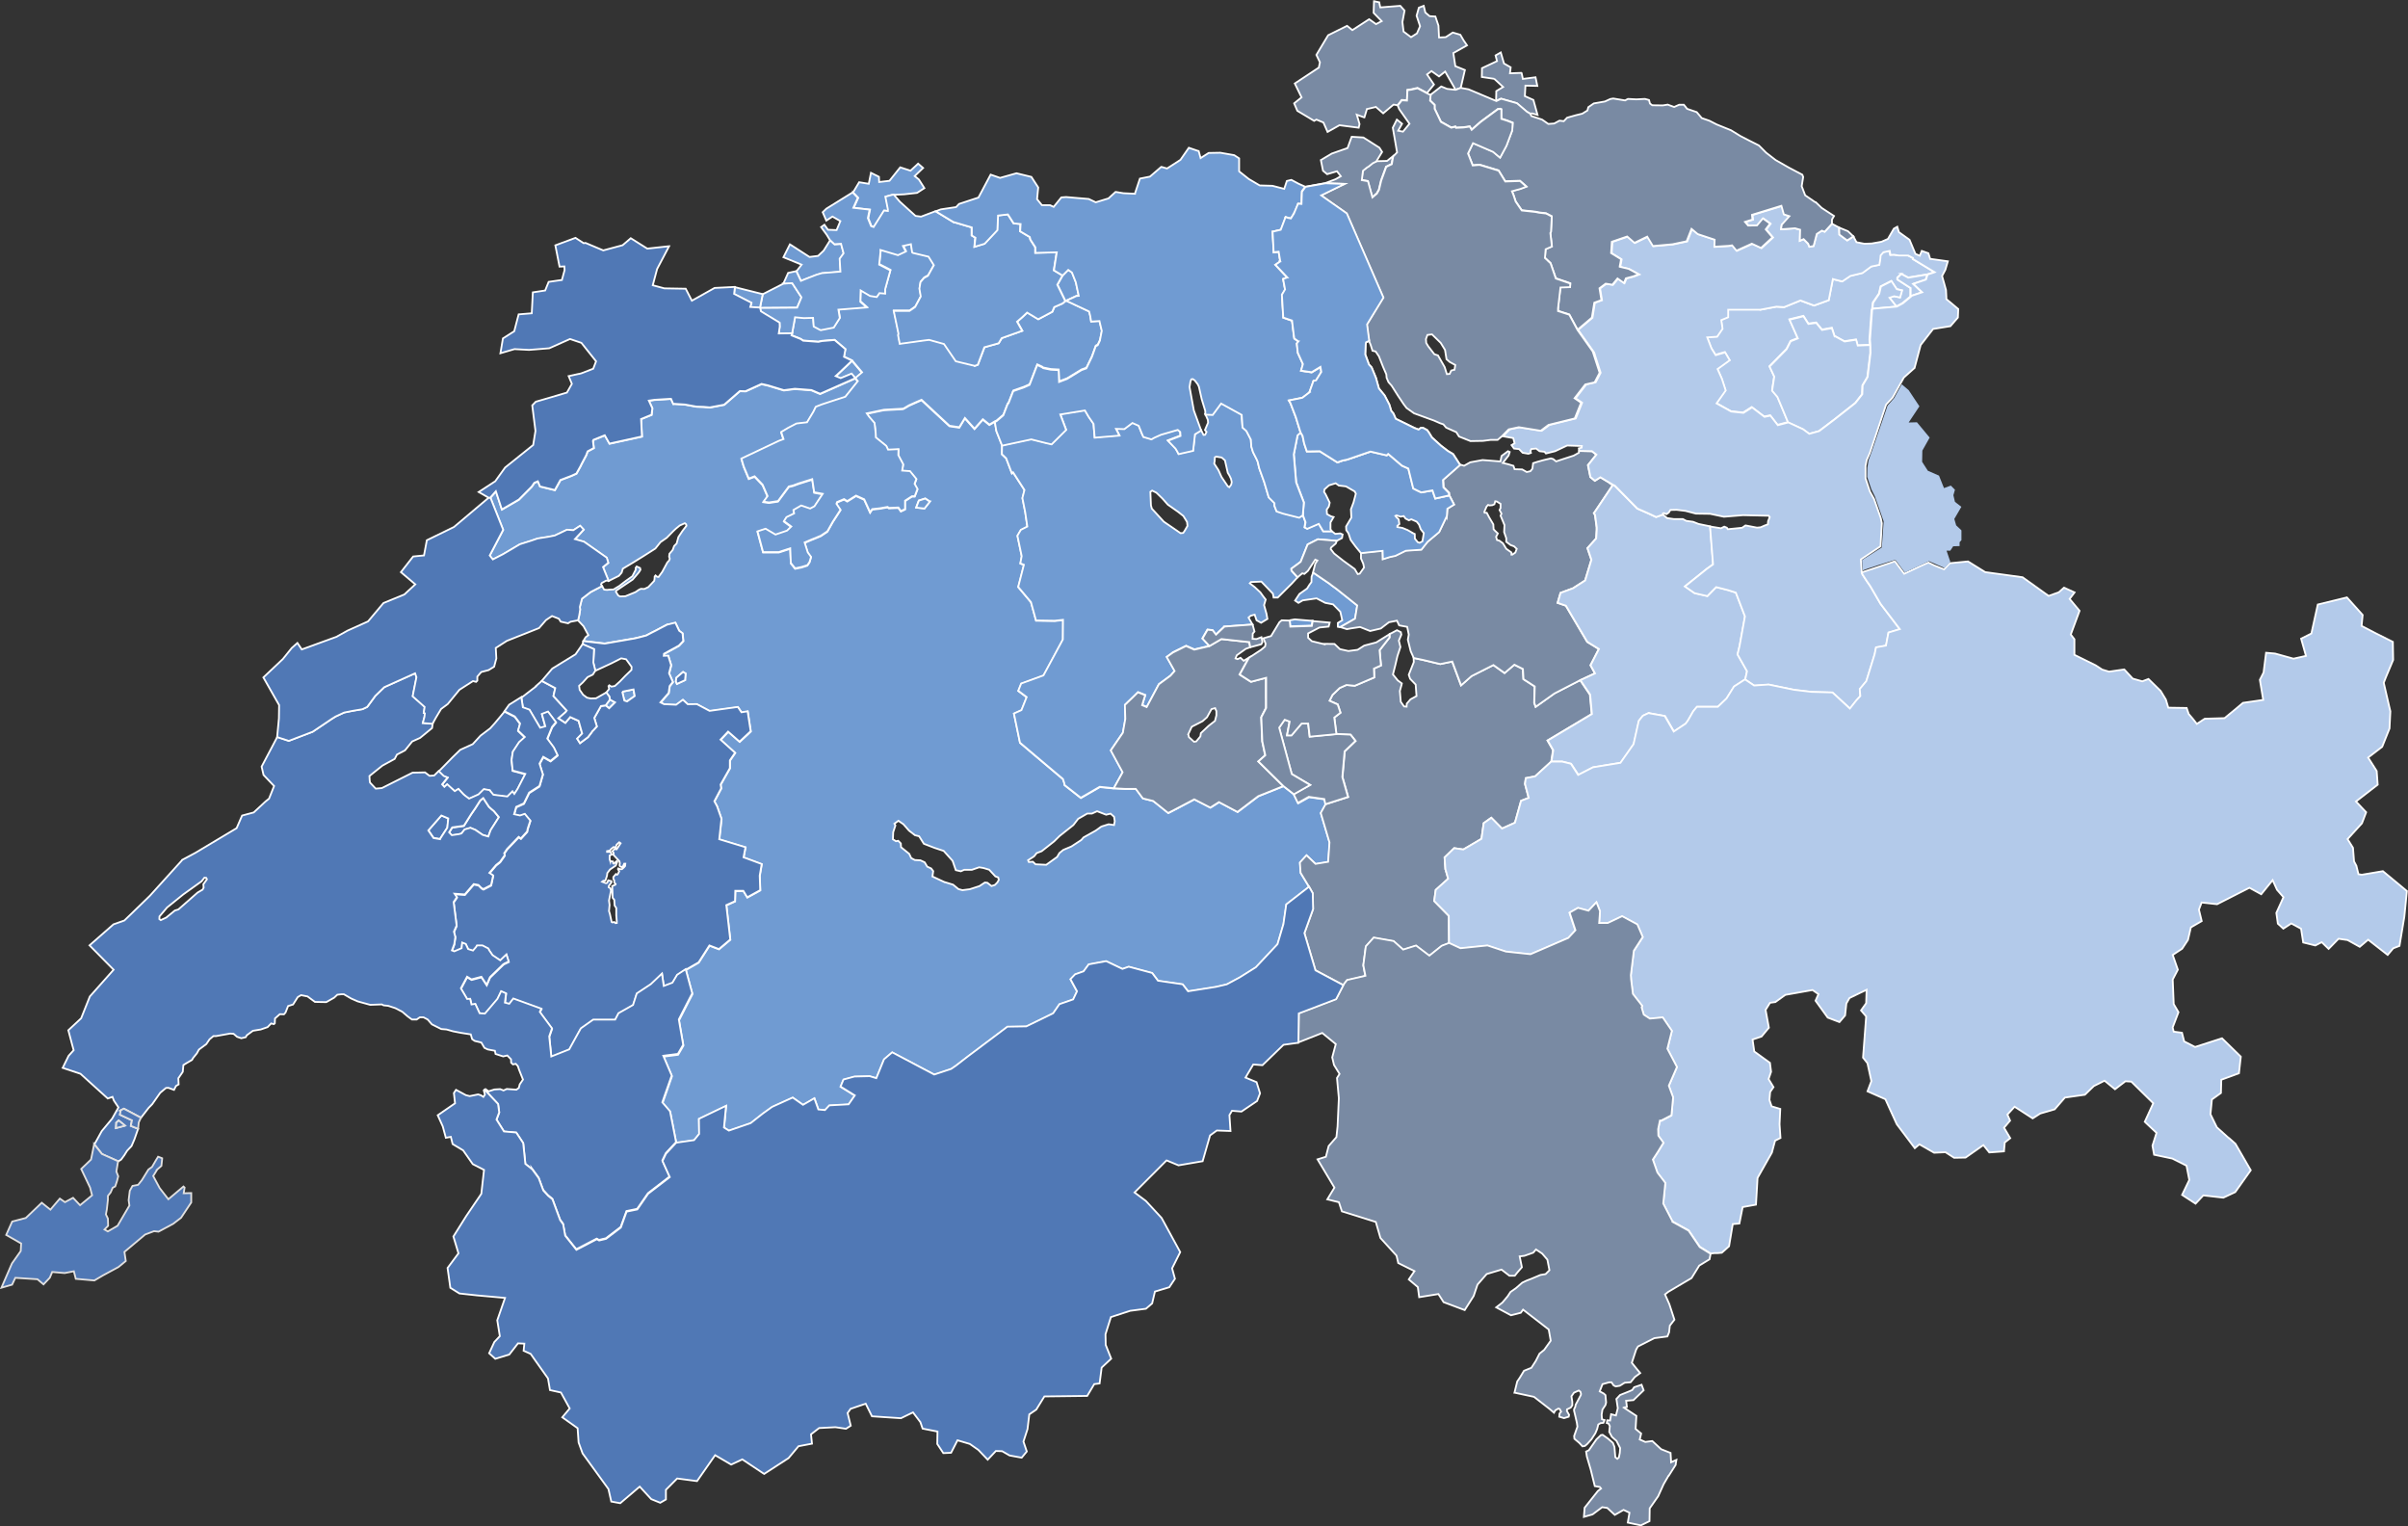
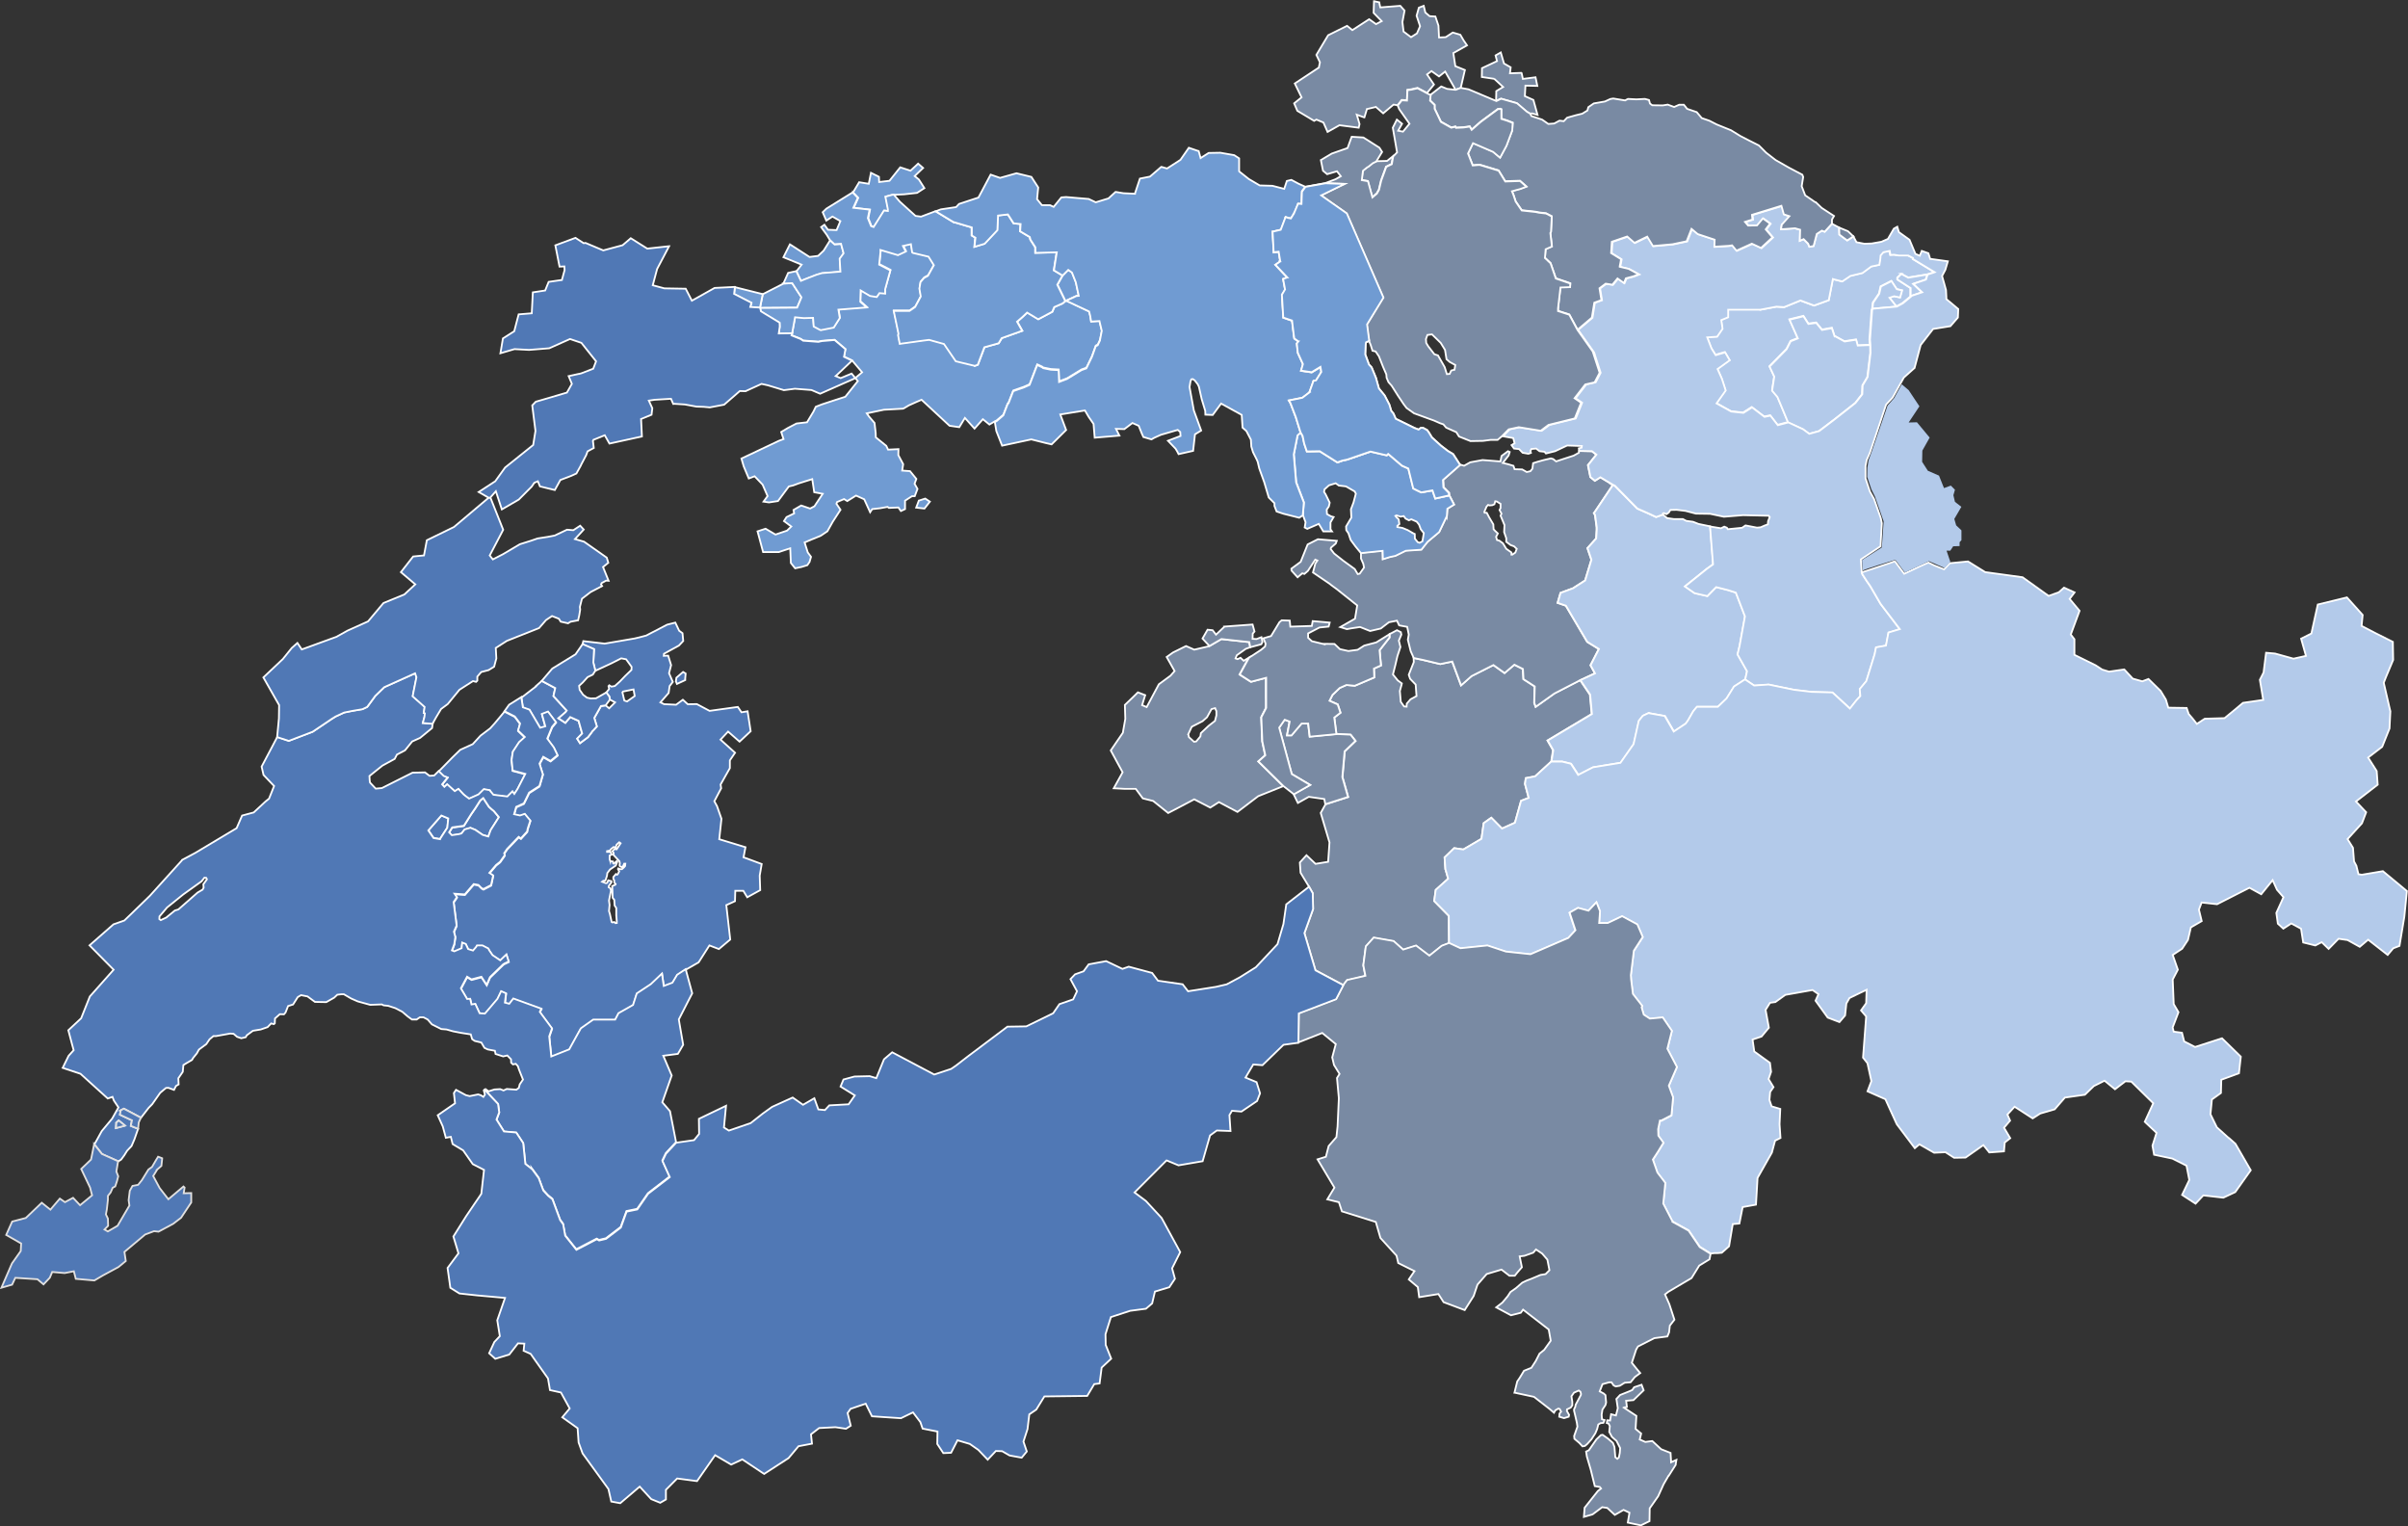
<svg xmlns="http://www.w3.org/2000/svg" id="Ebene_1" data-name="Ebene 1" viewBox="0 0 338.1 214.25">
  <rect x="0" y="0" width="338.1" height="214.25" fill="#333333" stroke="none" />
  <defs>
    <style>
      .cls-1, .cls-2, .cls-3, .cls-4, .cls-5, .cls-6, .cls-7 {
        stroke-miterlimit: 10;
        stroke-width: .25px;
      }

      .cls-1, .cls-3, .cls-4, .cls-6 {
        stroke: #fff;
      }

      .cls-1, .cls-7 {
        fill: #5078b5;
      }

      .cls-2 {
        fill: #164d9c;
      }

      .cls-2, .cls-5, .cls-7 {
        stroke: #e2e1e1;
      }

      .cls-3 {
        fill: #709bd2;
      }

      .cls-4, .cls-8 {
        fill: #b3caea;
      }

      .cls-5 {
        fill: #9b1a7e;
      }

      .cls-6 {
        fill: #798aa3;
      }

      .cls-9 {
        fill: none;
      }
    </style>
  </defs>
  <g>
-     <path class="cls-3" d="m93.68,87.67l-.92.48-.64.34-.56.28-.82.43-.46.12-.53.14-.64.15-4.2.72-3-.35.31-.52.39-.3-.68-1.25-.77-.82.16-.7.13-.8-.04-.38.29-1.15,1.22-.94,1.61-.84.3.49.39.04.3-.03.62-.03.82-.5.81-.63,1.02-.73.48-.94-.03-.21.15-.22.48.22.05.25-.23.37-.86,1-.85.57-1.47.99-.03.16.32.51.25.14.76-.03,1.41-.58.52-.35.25-.11.48.02.55-.26.55-.58.28-.3.05-.26.02-.35.12-.15.22.19.2.03.52-.72.72-1.33.25-.27.09-.25-.09-.28.04-.4.46-.55.2-.55.35-.35.25-.91.58-.87.55-.71-.05-.22-.18-.14-.71.32-.55.45-.35.33-.92.94-.88.61-.72.9-1.63,1.04-1.47.91-1.47.88-.17.56-.39.45-1.45.72-.78-1.93.74-.6-.22-.72-3.19-2.24-.28-.08-.99-.28,1.23-1.34-.5-.54-.96.63-.89-.07-1.73.82-.93.18-1.47.23-.93.32-1.56.49-.73.43-1.64.97-1.42.73-.44-.55,1.89-3.61-.21-.53-1.58-3.98.79-.9.84,2.55,2.38-1.38,1.81-1.82.37-.54.5-.21.29.72,2.09.51.78-1.41,1.55-.59.7-.32.59-1.06.1-.22.66-1.25.03-.06.19-.52.87-.47-.12-1,.08-.15,1.58-.64.66,1.17,4.56-1-.12-2.45,1.47-.6.11-.91-.49-1.07.81-.12,2.3-.14.32.73.17-.02,1.45.09,1.64.3.98.03.89.08,2.01-.38,2.21-1.92.79.03.08-.03,2.15-.98.9.2,2.24.68,1.4-.18.13-.02,2.34.18,1.22.52,1.83-.81,3.12-1.38-.53-.64-1.54.64-.7-.29.25-.23,1.68-1.59.37-.35,1.41,1.67-.95.8.35.44-1.76,2.2-1.8.58-1.46.48-.88.34-.34.7-.44.73-.45.75-1.48.17-1.19.62-.96.57.33,1-.57.21-.1.04-.95.45-4.29,2.03.16.56.16.54.71,1.7.82-.31,1.12,1.17.7,1.61-.57.78.77.11,1.26-.19,1.52-2.05.6-.14.78-.29,1.91-.6.28,1.84,1.19.22-1.16,1.75-.61.32-1.25-.43-1.08.63.09.48-1.07.52-.36.56,1.03.76-.6.58-1.62.55-1.39-.82-1.13.37.78,2.89h2.22s.22-.07.22-.07l1.37-.45.09,2.06.6.75.79-.16h.04s.88-.28.88-.28l.31-.45.21-.72-.44-.6-.02-.03-.44-1.39,1.01-.43.36-.14.91-.38.92-.62.76-1.35,1.08-1.67-.57-.84.08-.24.99-.42.45.28,1.23-.77,1.15.52.83,1.82.29-.44,1.09-.12,1.07-.19.19.14,1.33-.06.35.5.58-.27v-1.18s.97-.64.97-.64h.39s.16-.41.16-.41l.23-.6-.41-.73.25-.68-.89-1.09-1.1-.08.14-.89-.05-.1-.63-1.18.02-.84-1.46.07-.25-.53-1.47-1.19-.02-.62-.16-1.4-.29-.34-.48-.56-.32-.45,1.98-.42.43-.09,2.02-.11.66-.04.12-.05.71-.42,1.03-.46.74-.32,3.93,3.65,1.37.2.79-1.3,1.35,1.5,1.17-1.32.92.75.77-.46.21,1.28.81,2.05-.02,1.26.6.57.8,2.1.17-.13,1.6,2.48-.29,1.13.39,1.97.3,2.04-.91.46-.48.82.6,2.87-.19,1.01.5.2-.78,3.03-.02.08,1.79,2.13.71,2.58h.13s2.49.04,2.49.04l1.17-.13-.02,2.76-2.72,5.04-3.13,1.14-.41,1.02,1.18.88-.63,1.58-.1.25-1.06.48.85,4.09.29.25,1.84,1.56,1.79,1.51,2.11,1.78.19.58.04.27.6.47,1.68,1.32,2.66-1.54,1.95.2.04-.02,1.55.08h1.54l.99,1.34,1.45.36.19.15,1.92,1.54,1.44-.75,2.22-1.17,2.25,1.16,1.22-.77,2.6,1.38,2.91-2.21,3.52-1.41,1.46,1.14.61,1.26,1.53-.86,2.18.31.14.73-.67,1.21,1.23,4.14-.19,2.72-1.77.29-1.27-1.21-.93,1.02.1,1.44,1.18,1.95-3.2,2.48-.4,2.77-.83,2.82-3.04,3.24-2.26,1.42-1.83.98-1.5.35-3.93.62-.76-.98-3.46-.5-.82-1.09-3.29-.88-.88.31-2.29-1.09-2.45.45-.72.98-1.19.42-.65.68.92,1.7-.54,1.14-1.93.67-.88,1.28-3.77,1.84-2.65.04-5.56,4.18-1.67,1.29-.67.46-2.38.79-5.9-3.12-1.15.98-1.08,2.65-.93-.28-2.14.05-1.54.42-.41.99,2,1.24-.87,1.25-2.71.15-.61.66-.93-.09-.56-1.57-1.59.92-1.45-1.02-2.89,1.31-1.31.94-1.7,1.34-3.06,1.05-.69-.43.29-3.05-3.81,1.83.03,2.12-.71.87-2.51.36-.46-2.36-.22-1.11-.17-.87-1.08-1.25,1.32-3.76-1.18-2.77,2.04-.26.11-.18.64-1.1-.5-2.89-.11-.67,1.2-2.35.68-1.32-.23-.84-.69-2.55,1.8-1.03,1.52-2.38,1.33.51,1.01-.85.58-.49-.04-.37-.51-4.46,1.22-.55.04-1.46h1.13s.55.91.55.91l1.82-1-.07-2.04.28-1.63-2.21-.82-.06-.02-.28-.1.27-1.42-3.68-1.12.31-2.87-.62-1.77-.38-.69.96-1.82-.08-.53,1.3-2.3v-1.09s.74-1.07.74-1.07l-2.04-1.84,1.06-1.13,1.61,1.41,1.56-1.46-.43-2.8-.86.14-.51-.75-3.97.55-1.79-.95-1.27.02-.69-.63-.95.7-1.69-.08-.51-.25,1.15-1.32.14-.97.45-.58-.53-1.22.29-1.14-.41-1.33-.62.02.03-.29,2.1-1.15.6-.64-.1-1.09-.47-.35-.54-1.14-1.15.29Zm38.87,36.13l1.27.39.75.62.56.15,1.03-.13,1.36-.44.76-.5.35.03.58.46.48-.15.36-.37.19-.36-.09-.33-.39-.14-.87-.94-.81-.24-.6-.1-1.02.35h-1.07s-.49.21-.49.21l-.7-.16-.45-1.31-1.25-1.39-1.3-.43-1.48-.57-.67-1.06-.58-.14-.84-.65-.79-.9-.7-.48-.56.41.14.25-.31.94-.04,1,.43.27.32-.06.36.37.03.53,1.15.93.28.6.51.27.78.04.6.28.36.61.55.25.29.38-.11.75,1.63.76Zm11.91-2.79l.56-.04.38.36,1.5.07,1.53-1.1.32-.55.54-.44,1.14-.48,1.39-.91.31-.36,1.7-.95.81-.58,1.02-.32.76.11.1-.54-.1-.63-.49-.43-.62.15-1.27-.49-.72.33h-.66l-1.28.74-.67.87-1.93,1.53-.77.76-1,.79-.75.59-.71.27-.35.45-.85.55.1.25Zm-59.43-21.99l.6-.82.72.39-.83.83-.49-.4Zm11.17-3.8l.06-.67-.36-.22-.94.81-.07.51.15.36,1.15-.54v-.25Zm-8.84,1.88l1.58-.32.17.93-1.08.76-.38-.13-.29-1.24Zm43.2-26.7l-.65-.43-.9.29-.37.98,1.16.13.76-.97Z" />
-     <path class="cls-3" d="m164.71,91.57l-.88.63,1.11,1.97-.57.65-1.64,1.21-1.71,3.2-.64-.27.43-1.4-1.02-.4-.65.64-1.18,1.13.06,1.95-.29,1.64-.05.31-1.51,2.21-.19.28,1.03,1.9.63,1.16-.14.26-1.1,1.99-.04.02-1.95-.2-2.66,1.54-1.68-1.32-.6-.47-.04-.27-.19-.58-2.11-1.78-1.79-1.51-1.84-1.56-.29-.25-.85-4.09,1.06-.48.1-.25.63-1.58-1.18-.88.41-1.02,3.13-1.14,2.72-5.04.02-2.76-1.17.13-2.49-.04h-.13s-.71-2.58-.71-2.58l-1.79-2.13.02-.08.78-3.03-.5-.2.19-1.01-.6-2.87.48-.82.91-.46-.3-2.04-.39-1.97.29-1.13-1.6-2.48-.17.13-.8-2.1-.6-.57.02-1.26,4.1-.88,2.03.51.82.19,2.04-2.02-.82-2.18,3.46-.56.54.92.67.97.16,1.93,3.47-.29-.48-.95,1.17.04,1.14-.86.88.39.45,1.12.21.46,1.13.33.4-.23.94-.42,2.35-.68.35.29.04.56-1.76.67,1.06,1.11.23.38.2.39,2.04-.46.26-2.32.87-.53.34.68.23-.03.19-.4-.22-.26.44-1.04-.04-.4-.35-.79,1.03.04,1.18-1.6,2.89,1.59.12,1.79.54.48.63,1.21.06.97.24.79.53,1.05.13.31.21.9.7,1.94.64,2.16.79.8v.38s.31.78.31.78l.93.31,2.25.57.5-.34.37,1-.12.74.36.19,1.62-.7.63,1.07h1.22s.49.38.49.38l.69-.07.34.15-.09.51-.74.39-2.65-.22-1.44.73-.98,2.44-1.3.96.02.27.85.94-.8.87-1.98,1.97h-.58s-.1-.55-.1-.55l-1.62-1.69-1.46.06-.16.18.7.54.79.74.34.48.4.52-.23.78.34,1.21.13.73-.89.54-.63-.35-.27-.79-.56.15-.3.26.56.97-3.97.29-.39.37-.78.74-.48-.62-.71-.07-.71,1.24.98,1.05-2.11.49-1.15-.51-1.84.91Zm7.67-25.23l-.39-1.71-.45-.4-.8-.13-.16.09-.04.59-.06.29.61.95.42.94.87,1.29.21.15.27-.35.08-.37-.1-.46-.22-.46-.24-.4Zm11.98,14.02l1.44.98.91.62.22.18.78.57,2.86,2.28-.23,1.39-.08.47-2.07,1.18-.35-.05v-.53s.62-.38.62-.38l-.27-1.19-1.02-1.04-1.1-.21-1.21-.63-1.95.28-.6.35-.47-.32.61-.93,1.07-.76.34-.54.27-.36.02-.75.23-.6Zm-3.28,6.72l.71-.13,2.13.18h.38s-.12.69-.12.69l-3.02.1-.08-.85Zm-15.67-15.23l-1.44-1.01-.77-.87-.84-.81-.59-.29-.25.17.03.72.05,1.19.13.46.41.44,1.26,1.38,1.71,1.17.65.45.37-.04.2-.29.4-.69-.06-.56-.52-.84-.74-.58Z" />
    <path class="cls-6" d="m202.95,122.01l.39,1.35-1.75,1.57-.21,1.56,2.05,2.08.03,3.85-1.03.39-1.74,1.39-1.87-1.42-1.81.57-1.34-1.2-2.79-.49-1.11,1.23-.35,2.65.29,1.49-2.57.59-.53.68-3.92-2.09-1.55-5.22,1.22-3.38-.05-2.22-.52-.92-1.18-1.95-.1-1.44.93-1.02,1.27,1.21,1.77-.29.19-2.72-1.23-4.14.67-1.21,3.19-1.02-.64-2.25-.11-.37-.05-.17.32-3.62,1.52-1.46-.69-.88-2-.09-.3-2.33.87-.67-.39-1.17-1.15-.51.42-.83,1.01-.97.95-.42,1.17.11,2.74-1.17-.05-1.24.99-.44-.09-.92-.11-1.22,1.4-1.78v-.47s1.03-.55,1.03-.55l.55.27.07.35-.35.84.22.9-.42,1.27-.29,1.25-.34,1.33.68.84.57.42-.05.23-.23.83.13,1.52.46.65.36.03.02-.42.53-.61.84-.46-.12-1.61-.78-.81-.19-.56.71-1.79-.03-.57,1.25.26,2.48.59,1.68-.35.24.65,1,2.69,1.47-1.3,3.07-1.55,1.57,1.12,1.37-1.17.96.48.24.12.08,1.43,1.58,1.02-.06,2.31.2.55,2.64-1.88,3.61-1.86.91,1.35.46.68.02.2.23,2.53-6.21,3.71.78,1.36-.25,1.61-2.26,2.07-1.31.25-.11.81.52,1.96-1.07.41-.86,3.08-1.82.82-1.5-1.52-1.07.76-.31,2.2-2.55,1.5-1.28-.19-1.35,1.3.11,1.64Z" />
    <path class="cls-6" d="m203.15,72.42l.07-1.02.94-.58-.67-1.3-.02-.36-.77-.78-.06-1.03,2.41-2.12.52.15.86-.48,1.73-.32,2.51.2.16-.77.9-.67.24.11-.15.49-.82,1.05.72.17.78.23.16.48,1.07.03.63.36.51-.11.29-.35.1-.78.6-.19.87-.24,1.02-.24.32.09.42.33.9-.3,1.57-.51.73-.41.02-.25,1.8.04.62.48-1.18,1.48.34,1.67.63.52.77-.49,1.77,1.06-2.48,3.7-.2.29.16.23.23,1.76v.33s-.07,1.22-.07,1.22l-1.22,1.36.55,1.63-.88,2.91-1.71,1.1-1.74.64-.41,1.4,1.16.4.57.97,2.43,4.11,1.63,1-1.17,2.28.62,1.14-2.05.95-3.61,1.86-2.64,1.88-.2-.55.06-2.31-1.58-1.02-.08-1.43-.24-.12-.96-.48-1.37,1.17-1.57-1.12-3.07,1.55-1.47,1.3-1-2.69-.24-.65-1.68.35-2.48-.59-1.25-.26-.43-.95-.4-1.62.13-.71-.22-1.09-1.13-.21-.31-.66-1.13.22-1.14.88-1.5.35-1.41-.56-1.2.18-.65.12-.93-.29,2.07-1.18.08-.47.23-1.39-2.86-2.28-.78-.57-.22-.18-.91-.62-1.44-.98.33-1.26.29-.41-.3-.13-1.04,1.59-.49.42-.29-.09-.66.56-.85-.94-.02-.27,1.3-.96.98-2.44,1.44-.73,2.65.22-.14.38-.67.58-.04.2.48.62,1.28,1.01,1.61,1.17.42.71.28-.06.61-.86-.11-.53-.32-.73v-.81s3.04-.32,3.04-.32l.02,1v.18s1.03-.32,1.03-.32l.73-.15,1.03-.51.43-.21.26-.02,1.93-.13.87-1.1,1.63-1.37,1.08-2.26Zm9.1,5.44h.09s.42-.29.42-.29l.2-.52-.38-.36-.47-.17-.62-.46v-.5s-.3-.87-.3-.87l.05-.98-.55-1.32.13-.29-.27-.5.14-.29v-.58s-.53-.33-.53-.33l-.22-.03-.12.42-.29.13-.4.03-.19-.07-.21.22-.32.75.04.13h.3s.34.65.34.65l.58.98.04.69.24.25.36.34-.25.47.13.45.33.09.5.37.47.77.73.52v.3Z" />
    <path class="cls-6" d="m169.81,90.69l1.68-.98,1.16.13,2.75.3.13.72-.62.23-1.26.9-.17.44.28.1.42-.19.44.42.72-.43-1.3,2.36,1.59,1.02,1.7-.45.4-.11v2.63s.01.56.01.56v1.04s-.67,1.31-.67,1.31l.14,3.38.42,1.96-.97.86,3.52,3.47-3.52,1.41-2.91,2.21-2.6-1.38-1.22.77-2.25-1.16-2.22,1.17-1.44.75-1.92-1.54-.19-.15-1.45-.36-.99-1.34h-1.54l-1.55-.08,1.1-1.99.14-.26-.63-1.16-1.03-1.9.19-.28,1.51-2.21.05-.31.29-1.64-.06-1.95,1.18-1.13.65-.64,1.02.4-.43,1.4.64.27,1.71-3.2,1.64-1.21.57-.65-1.11-1.97.88-.63,1.84-.91,1.15.51,2.11-.49Zm11.84,20.79l2.29-1.3-2.58-1.53-.28-1.02-1.49-5.5.77-1.11.7.26-.37,1.94h.63s.45-.53.45-.53l.97-1.14h.92l.22,1.85,3.74-.36,2,.09.69.88-1.52,1.46-.32,3.62.05.17.11.37.64,2.25-3.19,1.02-.14-.73-2.18-.31-1.53.86-.61-1.26Zm-14.8-8.38l.09.39.71.64.31-.05.58-.7.07-.46,1.07-1.01.91-.71.2-.78v-.58s-.18-.43-.18-.43l-.51.14-.63,1.14-.62.55-1.52.78-.5,1.07Z" />
    <path class="cls-6" d="m185.84,90.38l1.53.02.77.73,1.19.26,1.29-.17.92-.59,1.7-.45,1.85-1.15v.47s-1.39,1.78-1.39,1.78l.11,1.22.09.92-.99.44.05,1.24-2.74,1.17-1.17-.11-.95.42-1.01.97-.42.83,1.15.51.39,1.17-.87.67.3,2.33-3.74.36-.22-1.85h-.92l-.97,1.14-.45.53h-.63s.37-1.94.37-1.94l-.7-.26-.77,1.11,1.49,5.5.28,1.02,2.58,1.53-2.29,1.3-1.46-1.14-3.52-3.47.97-.86-.42-1.96-.14-3.38.68-1.31v-1.04s0-.56,0-.56v-2.63s-.42.11-.42.11l-1.7.45-1.59-1.02,1.3-2.36,1.69-1.1.56-.47.08-.39-.3-.77,1.07-.31,1.17-1.94.32-.27,1.13.04.08.85,3.02-.1.12-.68,2.39.21-.15.56-1.29.13-1.59.83v.61s.52.48.52.48l1.68.41Zm-13.94-2.42l3.97-.29.27.98-.25.3-.02.73.55.03.69-.26.15.66-.16.33-1.56.42-.13-.72-2.75-.3-1.16-.13-1.68.98-.98-1.05.71-1.24.71.07.48.62.78-.74.39-.37Z" />
    <path class="cls-4" d="m226.45,68.06l.25.11,3.17,3.22,1.53.67,1.11.52.96-.34.6.49.98.14h1.24s.47.25.47.25l.96.13.76.3,1.64.34.27,3.42.15,1.9-.86.62-3.09,2.48,1.36.94,1.79.41,1.24-1.26,1.65.42,1.11.35,1.28,3.34-.76,4.18-.28,1.16,1.33,2.36-.26,1.17-1.55,1-1.05,1.68-1.22,1.16h-2.94s-.52.64-.52.64l-.73,1.28-.33.45-1.67,1.11-1.26-2.18-2.18-.39-.06-.04-.84.39-.57.72-.73,3.27-1.84,2.62-3.86.63-2.08,1.07-1.02-1.57-1.23-.31h-1.53s.25-1.6.25-1.6l-.78-1.36,6.21-3.71-.23-2.53-.02-.2-.46-.68-.91-1.35,2.05-.95-.62-1.14,1.17-2.28-1.63-1-2.43-4.11-.57-.97-1.16-.4.41-1.4,1.74-.64,1.71-1.1.88-2.91-.55-1.63,1.22-1.36.08-1.22v-.33s-.24-1.76-.24-1.76l-.16-.23.2-.29,2.48-3.7Z" />
    <path class="cls-3" d="m192.46,63.37l2.28.53.21-.2,1.94,1.65.89.4.69,2.8.54.28.59.28,1.57-.28.38,1.14,1.94-.43.67,1.3-.94.58-.07,1.02-1.08,2.26-1.63,1.37-.87,1.1-1.93.13-.26.02-.43.21-1.03.51-.73.15-1.03.32v-.18s-.03-1-.03-1l-3.04.32-.77-.94-.68-.92-.31-.93-.3-.43-.03-.52.74-1.25-.06-1.16.36-.95.33-1.25-.16-.31-1.22-.71-1.01-.12-.44-.32-.94.29-.63.57-.06.36.21.32.58,1.19-.12.53-.3.44.04.63.56.31.37.1-.44.76v.96l.21.3h-1.22s-.63-1.06-.63-1.06l-1.62.7-.36-.19.12-.74-.37-1,.13-1.72v-.09s-1.07-2.81-1.07-2.81l-.33-3.93.53-2.67.44-.4.29.5.23,1.09.37,1.1,1.81-.04,2.48,1.57.68-.24.67-.15,3.29-1.13Zm5.9,11.47l.28.12.02.66.4.49.27.09.39-.21.19-1.15-.43-.55-.24-.65-.33-.41-.75-.33-.34.14-.47-.24-.25-.35-.46.08-.55-.18-.16.07.16.22.3.26.09.67-.28.25v.17s.71.12.71.12l.73.3.73.42Z" />
    <path class="cls-1" d="m68.74,110.97l-.8-.14-.75.74-1.32.59-.58-.43-.22-.19-.7-.75-.51.32-1.07-.97-.39.37-.32-.35.77-.97-.54-.21-.71-.69,1.91-1.95,1.11-1.08,1.76-.8,1.09-1.19,1.35-1.02.65-.72,1.36-1.63,1.45.74.74.99-.28.99.94.9-.8.72-.88,1.34-.17,1.16.15,1.49,1.77.47-1.09,2.12-.45.69-.26-.36-.72.72-1.95-.24-.55-.65Zm-1.32,1.41l.43-.34.8,1.22.36.33.34.28.7.85-1.16,1.82-.33.9-.77-.22-.96-.65-.78-.33-.81.23-.45.57-.38.1-.97.14-.38-.4.43-.69,1.64-.23,1.01-1.61.6-.87.68-1.07Zm7.8-16.04l.85-.75,1.89,1.01-.25,1.12,1.86,2.04-.16.22-1,.86.97.64.68-.81,1.18.53.5,1.78-.7.72.4.63,1.12-.84.52-.69.09-.15.14-.12.49-.55-.36-1.19.94-1.67.66-.09.49.4.83-.83-.72-.39-.09-.43-.42-.56.4-.51-.09-.39.11-.12.29.19.49-.09.7-.63.76-.79.87-.84.02-.43-.77-1.06-.69-.13-1.38.7-2.26,1.05-.28-1.14.1-1.88-1.61-.7.11-.45,3,.35,4.2-.72.64-.15.53-.14.46-.12.82-.43.56-.28.64-.34.92-.48,1.15-.29.54,1.14.47.35.1,1.09-.6.64-2.1,1.15-.03.29.62-.02.41,1.33-.29,1.14.53,1.22-.45.58-.14.97-1.15,1.32.51.25,1.69.08.95-.7.69.63,1.27-.02,1.79.95,3.97-.55.51.75.86-.14.43,2.8-1.56,1.46-1.61-1.41-1.06,1.13,2.04,1.84-.73,1.07v1.09s-1.3,2.3-1.3,2.3l.08.53-.96,1.82.38.69.62,1.77-.31,2.87,3.68,1.12-.27,1.42.28.1.06.02,2.21.82-.28,1.63.07,2.04-1.82,1-.55-.91h-1.13s-.04,1.46-.04,1.46l-1.22.55.51,4.46.04.37-.58.49-1.01.85-1.33-.51-1.52,2.38-1.8,1.03-1.2.79-.66,1.11-1.22.46-.25-1.74-1.57,1.49-1.97,1.3-.52,1.62-2.04,1.15-.47.9h-3.08l-1.74,1.23-.64,1.15-.61,1.11-.38.69-2.52,1-.29-2.82.39-1.13-1.42-1.92-.29-.4.22-.44-.41-.15-.47-.17-1.16-.42-1.9-.69-.57.74-.61-.16.16-1.31-.69-.3-.52,1.08-1.76,2.07-.74-.05-.61-1.32-.53.09-.19-.8-.42.03-.88-1.5.87-1.63.62.38,1.39-.37.44.67.3.46.45-1.05.1-.11,1.76-1.71.17-.11.61-.29-.32-1-.87.83-1.08-.73-.49-.72-.09-.21-.83-.42h-.77s-.12.2-.12.2l-.44.51-.33-.1-.35-.11-.34-.72-.5-.19-.08.79-1.03.44-.33-.13.33-.88.15-1-.2-.76.38-.85-.42-3.3.46-.68-.33-.49,1.44.1,1.25-1.45.66.12.43.43.27.15,1.08-.56.29-1.36-.53-.35.94-1.11.56-.44.66-.94-.08-.28.43-.62,1.6-1.67.31.22.88-.97.07-.38.38-1.16-.78-.94-.67.23-.83-.18.29-1.03,1.08-.49.74-1.51,1.45-.93.48-1.64-.47-1.5.52-.96,1.02.58.99-.81-.53-1.1-.91-1.23.67-1.64.55-.66-.13-.17-.99-1.32-.86.33.48,1.74-.72.2-1.5-2.54-.93-.33-.22-1.43.92-.71,1.12-.86Zm-13.24,18.13l.97.41-.14,1.31-1.03,1.59-.9-.15-.73-1.07,1.83-2.1Zm23.71,6.41l.38.06.03.27.12.03.36-.36.09.1-.21.53-.8.54-.39.51-.05.4-.22.65-.3.04-.16.13.54.2.18-.05.14-.35.22.07.22.04.02.16-.38.52-.02.18.23.14.1.32-.28,1.41.08.62-.08.86.12.39.25,1.14.11.06.26-.06.16.16.19-.02v-.26s-.07-.82-.07-.82v-1.02s-.23-.36-.23-.36l-.05-.79-.23-.29-.03-1-.03-.65.44-.18.04-.11-.18-.17-.02-.35-.12-.19v-.26s.36-.42.36-.42l.13.09.11-.04.22-.42-.17-.33.04-.09.24.1h.28s.28-.25.28-.25l.16-.19.03-.32h-.16s-.16.36-.16.36l-.2.11-.23-.1-.06-.16.04-.29-.06-.27-.83-.89.02-.27-.17-.25.29-.3.3.04.56-.85-.19-.14-.37.33-.13.39-.3-.05-.42.34-.07.15-.42.08v.11h.47l.19.37-.3.14v.51s.09.29.09.29Zm1.68-23.78l.29,1.24.38.13,1.08-.76-.17-.93-1.58.32Zm8.84-1.88v.25s-1.16.54-1.16.54l-.15-.36.07-.51.94-.81.36.22-.06.67Z" />
    <path class="cls-3" d="m136.89,51.35l.42-.15.93-2.46,2-.56.43-.72,2.88-1.03-.72-1.28.77-.67.64-.61,1.56.94,1.97-1.05.28-.66,1.18-.52.37-.32-1.12-2.3.73-1.3.79-.79.52.37.54,1.37.41,1.9-.33.03-1.43.66,3.22,1.51.15.61.13.8,1.17-.07.06.26.27,1.12-.25,1.26-.17.36-.15.32-.28.14-.53,1.48-.79,1.63-.67.24-2.05,1.25-1.11.42-.06-1.66-1.1-.06-1.07-.22-.17-.13-.67-.31-1.07,2.79-.79.35-1.51.53-.65,1.68-.14.16-.6,1.56-.96.82-.23.1-.77.46-.92-.75-1.17,1.32-1.35-1.5-.79,1.3-1.37-.2-3.93-3.65-.74.32-1.03.46-.71.42-.12.05-.66.04-2.02.11-.43.09-1.98.42.32.45.48.56.29.34.16,1.4.02.62,1.47,1.19.25.53,1.46-.07-.02.84.63,1.18.05.1-.14.89,1.1.08.89,1.09-.25.68.41.73-.23.6-.16.42h-.39s-.97.63-.97.63v1.18s-.58.27-.58.27l-.35-.5-1.33.06-.19-.14-1.07.19-1.09.12-.29.44-.83-1.82-1.15-.52-1.23.77-.45-.28-.99.42-.08.24.57.84-1.08,1.67-.76,1.35-.92.62-.91.38-.36.14-1.01.43.44,1.39.02.03.44.6-.21.72-.31.45-.88.27h-.04s-.79.17-.79.17l-.6-.75-.09-2.06-1.37.45-.22.08h-2.22s-.78-2.91-.78-2.91l1.13-.37,1.39.82,1.62-.55.6-.58-1.03-.76.36-.56,1.07-.52-.09-.48,1.08-.63,1.25.43.61-.32,1.16-1.75-1.19-.22-.28-1.84-1.91.6-.78.29-.6.14-1.52,2.05-1.26.19-.77-.11.57-.78-.7-1.61-1.12-1.17-.82.31-.71-1.7-.16-.54-.16-.56,4.29-2.03.95-.45.1-.04.57-.21-.33-1,.96-.57,1.19-.62,1.48-.17.45-.75.44-.73.34-.7.88-.34,1.46-.48,1.8-.58,1.76-2.2-.35-.44.95-.8-1.41-1.67-1.13-.53.12-.63.08-.44-1.52-1.29-1.79.15-.49.11-2.13-.16-.36-.24-1.28-.51.09-.3.42-2.29,1.24.12,1.29-.04.09,1.22.88.47.11.04,1.82-.36.85-1.34-.19-1.18,3.97-.31-.9-.8.05-1.59,1.32.78.94.15.38-.55.79.07v-.61s.75-2.65.75-2.65l-1.57-.81.2-1.92v-.14s2.45.73,2.45.73l1.09-.51-.39-.78,1.12-.25.17,1.14.12.09,2.18.52.75,1.2-.83,1.49-.55.3-.5.59-.15.92.19,1.1-.79,1.47-.79.56h-2.22s.59,2.8.59,2.8l.08.38-.05.24.23,1.19,3.18-.44.94-.12,2.09.58,1.66,2.43,2.66.64Zm-20.35-17.65l.05.05.6.56.92-.06.36,1.34-.55.76.11,1.81-2.6.21-.77.23-1.6.62-.58.24-.65-1.37.72-.94-2.55-1.04.91-1.81.05.03,2.7,1.74,1.21-.15.75-.71.03-.03.91-1.46Zm12.47,36.58l.9-.29.65.43-.76.97-1.16-.13.37-.98Zm-19.01-30.48l1.24-.05,1.3,1.99-.61,1.45-5.22.04.39-1.93,2.91-1.49Z" />
    <path class="cls-3" d="m119.77,27.02l.86-1.44,1.35.22.31-1.54,1.12.56.03.73,1.45-.17.92-1.15.59-.74,1.44.47.85-.78.22-.21.7.61-1.18,1.14.59.48.77,1.21-1.03.67-1.83.2-1.36.06-.1-.03-1.1.3.36,1.78v.23s-.56-.06-.56-.06l-1.45,2.31-.36-.13-.45-1.12.25-1.19-2.29-.26.63-1.4-.73-.76Z" />
    <path class="cls-3" d="m123.64,35.23l-.2,1.92,1.57.81-.73,2.65v.61s-.8-.07-.8-.07l-.38.55-.94-.15-1.32-.78-.05,1.59.9.8-3.97.31.19,1.18-.85,1.34-1.82.36-.11-.04-.88-.47-.09-1.22-1.29.04-1.24-.12-.42,2.29-1.88.03.14-.96-.02-.56-2.62-1.59-.13-.52,5.22-.04.61-1.45-1.3-1.99-1.24.05.21-.46.46-1.03,1.14-.25.65,1.37.58-.24,1.6-.62.77-.23,2.6-.21-.11-1.81.55-.76-.36-1.34-.92.06-.6-.56-.05-.05-.42-.69-.8-1.1.46-.33.02.03.48.67,1.21.05.53-1.26-1.11-.64-.86.57-.51-1.18.52-.5,3.68-2.28.73.76-.63,1.4,2.29.26-.25,1.19.45,1.12.36.13,1.45-2.31.55.06v-.23s-.35-1.78-.35-1.78l1.1-.3.1.03.83.97.55.5,1.66,1.5.77.1,2.02-.76,1.48.9,1.11.67.03-.03,2.45.73v1.13s.52.31.52.31l-.06.53-.07.75,1.42-.43,1.79-1.91.09-2.05,1.39-.16.81,1.26.97.09-.06,1.02,1.35.8.09.37.69,1.08v.78s3.02-.08,3.02-.08l-.4,2.53,1.22.73-.73,1.3,1.12,2.3-.37.32-1.18.52-.28.66-1.97,1.05-1.56-.94-.64.61-.77.67.72,1.28-2.88,1.03-.43.72-2,.56-.93,2.46-.42.15-2.66-.64-1.66-2.43-2.09-.58-.94.12-3.18.44-.23-1.19.05-.24-.08-.38-.59-2.81h2.22s.79-.55.79-.55l.79-1.47-.19-1.1.15-.92.5-.59.55-.3.83-1.49-.75-1.2-2.18-.52-.12-.09-.17-1.14-1.12.25.39.78-1.09.51-2.46-.73v.14Zm-20.57,6.06l.11-.94v-.04s3.91.98,3.91.98l-.39,1.93-.94-.06-.43-.03.17-.59-2.44-1.25Z" />
    <path class="cls-6" d="m193.16,15.02l-1.18.28h-.05s-.2.66-.2.66l-.16.52h-.03s-1.04-.38-1.04-.38l.03.1.36,1.22-.1.43-.02.08-2.47-.32-.23-.03-1.67.94-.58-1.32-.98-.41-.17.09-.16.09-.06-.04-.7-.42-1.59-.95-.45-1.05.32-.26.72-.58-.95-1.95,3.39-2.24v-.07s.14-.66.14-.66l-.5-1.04,1.65-2.76,2.66-1.32.74.6,2.36-1.53.52.37.45.32.79-.42-1.13-1.16.05-1.64h.06s.08.03.08.03l.6.13v.04s.14.67.14.67h.04s2.77-.22,2.77-.22l.03.03.57.64-.3,1.6.16,1.34,1.05.79.83-.53.44-1.01-.49-1.47.32-1.13.68-.26.23.94.6.51.81.05.43,1.28.08,1.66h.08s.86-.04.86-.04l.06-.04.93-.61,1.06.31.48.82.46.67-1.92,1.08.28,1.84,1.34.54-.58,2.51-.72.27-1.47-2.56-.86.68-1.06-.75-.18.14-.44.33.97,1.42-.97,1.18-1.34-.71-.89.2-.53.07-.07,1.46-.73-.04-.57.74-.58-.08-.06.05-.88.74-.51.43-1.03-.9Zm-1.06,8.35l.65-.52.46-.22,1.54-.04.77-.61.06-.05-.19,1.08-.78.38-.71,1.94-.3,1.27-.3.54-.63.53-.62-2.27-.87-.15.16-1.31.59-.48.16-.08Zm17.72-12.3l-1.76-.26.02-1.24,2.11-.99-.2-.8.23-.13.5-.29.45,1.55.94.54-.1.84,1.6-.06.04.04.17.81,1.78-.23.25,1.21-1.67-.04-.08,1.47,1.2.54.58,2.1-.75-.21-.32.03-.46-.27-1.31-1.12-.1-.08-2.21-.63-.48.23-.19.1.03-1.39.96-.58-1.24-1.14Z" />
    <path class="cls-4" d="m247.15,43.48l2.27-.43,1.06.07,2.31-.94,1.91.71,2.06-.75.58-2.97,1.27.32,1.14-.77,1.7-.41,1.23-.91,1.14-.24.14-.91.03-.41.4-.45.88-.19.11.57.51-.03.66.11h1.32s.68.35.68.35v.15s3.03,1.84,3.03,1.84l-.27.1-.72.23-2.68.44-.97-.52-.55.54v.24s1.84,1.2,1.84,1.2v1.12s0,.08,0,.08l-1.13.94-.85.46-.99-1.24.65-.21.84.17.28-.99-.74-.17-.75-1.14-1.49.76-.23,1-.86,1.27-.1.84-.08.18-.3,4.17.06.74-1.74.07-.22-.82-1.62.25-1.39-.76-.37-1.13-1.39.25-.81-.99-1.1.15-.69-1.08-1.96.48,1.17,2.63-1.01.4-.57,1.12-2.39,2.43.66,1.42-.2,1.29-.1.68.75.89.22.52.33.79.94,2.26-1.48.39-1.04-1.34-.83.17-.28-.21-.63-.48-.84-.64-1.21.77-1.72-.19-1.24-.69-.81-.45,1.28-1.81-.52-1.61-.62-1.4,1.71-1.23-.65-1.11-1.32.39-.59-.94-.6-1.56,1.39-.09.76-1.11-.18-1.22.97-.4v-1.07s4.52,0,4.52,0Z" />
    <path class="cls-4" d="m257.61,47.18l1.39.76,1.62-.25.22.82,1.74-.07.02,1.1-.16,1.31-.14,1.16-.11.92-.7,1.18-.05,1.24-.96,1.23-3,2.36-2.1,1.59-1.38.38-.87-.64-2.07-.96-.94-2.26-.33-.79-.22-.52-.75-.89.1-.68.2-1.29-.66-1.42,2.39-2.43.57-1.12,1.01-.4-1.17-2.63,1.96-.48.69,1.08,1.1-.15.81.99,1.39-.25.37,1.13Zm9.35-8.72l.97.52,2.68-.44-.23.71-1.77.6,1.24,1.18-1.58.53v-1.12s-1.86-1.2-1.86-1.2v-.24s.56-.54.56-.54Zm-2.87,1.76l1.49-.76.75,1.14.74.17-.28.99-.84-.17-.65.21.99,1.24-3.39.3.1-.84.86-1.27.23-1Z" />
    <path class="cls-4" d="m250.17,31.54l-.1.65,1.97-.14.71.2-.04,1.55.53-.23.63.63.18.44.59-.1.45-1.7.71-.46.4.15,1.02-1.12,1.01.54.03.98,1.1.82.87-.56.43.81,1.12.22,1.03-.04,1.36-.24.91-.4.83-1.44.48-.27.19.63.04.13.96.69.53.38.83,1.98.61.26.1-.24.18-.44.14.05.79.28.25.8h.1s2.38.33,2.38.33l-.1.34-.25.85-.4.76-.06.12.33,1.16.02.08.2.72.05,1.01v.27s.62.51.62.51l1.01.85.04.03-.02.53-.03.67-.35.4-.7.81-1.91.31-.52.08-1.75,2.26-.72,2.71-.12.44v.05s-1.53,1.37-1.53,1.37l-.03.06-1.53,2.74-.81.87-.11.12-1.38,4.11-.92,2.71-.42.95-.17.84v1.67s0,.06,0,.06l.62,1.87.58,1.04.94,2.67.07.34.08.39-.14,2.41-.04.78v.05s-2.32,1.55-2.32,1.55l-.45.3.14,1.84.11.28.6.93.5.72,1.44,2.48,2.7,3.55-1.59.48-.35,1.83-1.4.25-.19.96-1.17,3.78-.92,1.11.08.99-.54.58-.93,1.17-.3-.28-1.96-1.81-.19-.17-2.92-.08-2.46-.29-3.58-.74-2.03.14-1.28-.86.26-1.17-1.33-2.36.28-1.16.76-4.18-1.28-3.34-1.11-.35-1.65-.42-1.24,1.26-1.79-.41-1.36-.94,3.09-2.48.86-.62-.15-1.9-.27-3.42,1.54.25.46-.23.36.15.13.21,2.01-.2.48-.33,1.61.31.52-.05.57-.25.44-.16.03-.43.23-.59-.15-.19-3.59-.08-2.69.22-1.94-.41-2-.03-1.46-.38-1.25-.15-.87.02-.23.37-.32.22-.35-.15-.14.05v.16s-.95.34-.95.34l-1.11-.52-1.53-.67-3.17-3.22-.25-.11-1.77-1.06-.77.49-.63-.52-.34-1.67,1.18-1.48-.62-.48-1.8-.04-.05-.36.39-.1.03-.23-2.06-.07-1.7.8-1.28.32-.2-.24-.7-.08-.48-.37-.67.06-.12.26.06.29-.36.12-.8-.14-.5-.52-.71-.07-.35-.48.43-.27-.19-.72-1.45-.26.96-.97,1.41-.3,3.08.5,1.09-.82,3.69-.91.89-2.21-.92-.62,1.5-1.94,1.32-.3.7-1.34-.93-2.87-2.23-3.15,2.01-1.7.34-2.1,1-.36-.27-1.66.87-.65.94.15.72-.88.9.64.28-.66,1.03-.27.76-.29-1.42-.77-1.24-.29v-.07l.09-.44.1-.55-1.4-.86.1-1.59,2.16-.74,1.02.89,1.79-.87.8,1.32,2.76-.25,1.98-.42.68-1.74.87.73,2.38.79-.04.99,2.05-.13.44-.07.61.75,2.16-.98,1.29.6,1.61-1.49-.95-1.12.61-.81-1.01-.73-.83.99-1.24.02-.44-.52,1.05-.33-.07-.66.38-.12.43-.13,3.32-1.02.34,1.2.78.26-1.07,1.19Zm7.18,7.63l-.58,2.97-2.06.75-1.91-.71-2.31.94-1.06-.07-2.27.43h-4.51s0,1.06,0,1.06l-.97.4.18,1.22-.76,1.11-1.39.09.6,1.56.59.94,1.32-.39.65,1.11-1.71,1.23.62,1.4.52,1.61-1.28,1.81.81.45,1.24.69,1.72.19,1.21-.77.84.64.63.48.28.21.83-.17,1.04,1.34,1.48-.39,2.07.96.87.64,1.38-.38,2.1-1.59,3-2.36.96-1.23.05-1.24.7-1.18.11-.92.14-1.16.16-1.31-.02-1.1-.06-.74.3-4.17.08-.18,3.39-.3.85-.46,1.13-.94v-.08s1.58-.53,1.58-.53l-1.24-1.18,1.77-.6.23-.71.72-.23.27-.1-3.04-1.84v-.15s-.67-.35-.67-.35h-1.32s-.66-.11-.66-.11l-.51.03-.11-.57-.88.19-.4.45-.03.41-.14.91-1.14.24-1.23.91-1.7.41-1.14.77-1.27-.32Z" />
    <path class="cls-4" d="m312.98,159.77l.89.79,2.15,3.72-1.35,1.9-.83,1.17-1.67.78-2.81-.32-1.09,1.16-1.89-1.23,1.01-2.1-.39-2-1.99-1-2.56-.54-.23-1.27.57-1.8-1.65-1.55,1.19-2.61-3.08-3.03-.83-.05-1.46,1.12-1.47-1.2-1.5.75-1.26,1.22-2.81.4-1.43,1.65-2.03.59-1.06.68-2.54-1.64-1.01,1.1.38.85-.85,1,.87,1.47-.77.6-.11,1.25-2.06.15-.83-1.03-2.5,1.75-1.61.03-1.21-.78-1.6.07-2.06-1.18-.65.54-1.65-2.19-.88-1.17-1.08-2.36-.52-1.15-2.51-1.11.54-1.43-.55-2.52-.62-.78.44-5.78-.72-.85.72-1.01.06-1.88-.74.35-.17.08-1.49.72-.44.77-.18,1.68-.79.93-1.65-.63-1.71-2.37.41-.92-.83-.58-3.82.68-1.4,1.01-.75.1-.62,1,.46,2.5-1.03,1.24-1.26.42.24,1.68,2.2,1.59.16,1.26-.35,1.02.69,1.13-.47.68-.1,1.12.31.9,1.21.36-.1,2.15.13,1.93-.76.38-.45,1.68-2.01,3.55-.12,2.07-.1,1.68-1.87.34-.46,2.31-.93.08-.52,3.11-1.02.91-.57.05h-.44l-.55.06-1.53-.95-1.56-2.3-2.27-1.25-.09-.12-1.22-2.36.21-2.09.06-.64.02-.17-1.11-1.45-.64-1.82.72-1.11.77-1.26-.72-.99-.03-.91.25-1.19h.18s1.44-.76,1.44-.76l.23-2.52-.6-1.63,1.14-2.63-1.34-2.56.63-2.52-1.28-1.88-1.81.17-.86-.56-.3-1.01.08-.23-1.3-1.67-.25-1.99-.04-.64.42-3.43,1.25-1.93-.76-1.77-2.14-1.15-2.02.96h-1.2s.12-1.66.12-1.66l-.5-1.26-1.12,1.19-1.47-.4-1.18.67.82,2.47-1,1.08-5.31,2.29-3.45-.37-2.59-.86-3.79.39-1.6-.74-.03-3.85-2.05-2.08.21-1.56,1.75-1.57-.39-1.35-.11-1.64,1.35-1.3,1.28.19,2.55-1.5.31-2.2,1.07-.76,1.5,1.52,1.82-.82.86-3.08,1.07-.41-.52-1.96.11-.81,1.31-.25,2.26-2.07h1.53s1.23.3,1.23.3l1.02,1.57,2.08-1.07,3.86-.63,1.84-2.62.73-3.27.57-.72.84-.39.06.04,2.18.39,1.26,2.18,1.67-1.11.33-.45.73-1.28.52-.63h2.94s1.22-1.17,1.22-1.17l1.05-1.68,1.55-1,1.28.86,2.03-.14,3.58.74,2.46.29,2.92.08.19.17,1.96,1.81.3.28.93-1.17.54-.58-.08-.99.92-1.11,1.17-3.78.19-.96,1.4-.25.35-1.83,1.59-.48-2.7-3.55-1.44-2.48-.5-.72-.6-.93-.11-.28,3.7-1.23.3-.1.66-.24,1.31,1.76,2.18-1.03,1.22-.54.81.39,1.39.56.8-.86,2.56-.25,2.41,1.5,5.25.72,3.66,2.62,1.43-.51.73-.65,1.48.67-.69.91,1.39,1.67-1.23,3.33.51.66v2.19l2.98,1.47.92.6.96.29,2.14-.31,1.19,1.29,1.34.38.87-.33,1.71,1.68.73,1.21.34,1.14,2.58.04.29.85.55.64.59.75,1.11-.73,2.78-.08,1.57-1.29,1.02-.86,2.84-.41-.47-2.82.52-1.03.35-2.77,1.26.11,2.59.72,1.75-.39-.68-2.42,1.44-.72.9-4.07,4.09-1,2.02,2.25.19.21-.15,1.54,1.96,1.02,2.43,1.22v.04s.04,2.5.04,2.5l-1.01,2.41-.31.79.76,3.3.17.71-.12,2.41-1.03,2.57-1.97,1.51,1.2,1.89.14,1.92-3.05,2.36,1.43,1.51-.59,1.55-2.02,2.22.76,1.22.15,1.91.33.62.29,1.18.48.07,2.95-.5,2.61,2.16.76.63-.36,3.61-.68,4.09-.88.34-.78.93-2.74-2.14-1.18,1-1.71-.95-1.27-.18-1.39,1.42-.97-.94-.9.46-1.7-.42-.3-1.93-1.37-.74-1.12.73-.77-.7-.21-1.51,1-2.21-.91-1.04-.61-1.35-1.32,1.63-.18.22-.1.13-1.66-.91-4.54,2.31-2.17-.24-.38,1,.39,1.61-1.52.88-.41,1.76-.82,1.24-1.32.87.72,2.07-.72,1.38.14,3.45.67,1.14-.82,2.14.15.59,1.16.15.31,1.22,1.53.78,3.78-1.22,2.64,2.58-.26,2.33-2.48.91-.05,1.86-1.27.91-.2,2.07.9,1.84,1.69,1.52Z" />
    <path class="cls-3" d="m154.45,47.71l.25-1.26-.27-1.12-.06-.26-1.17.07-.13-.8-.15-.61-3.22-1.51,1.43-.66.33-.03-.41-1.9-.54-1.37-.52-.37-.79.79-1.22-.73.4-2.53-3,.08v-.78s-.7-1.08-.7-1.08l-.09-.37-1.35-.8.06-1.02-.97-.09-.81-1.26-1.39.16-.09,2.05-1.79,1.91-1.42.43.07-.75.06-.53-.51-.31v-1.13s-2.45-.73-2.45-.73l-.03.03-1.11-.67-1.48-.9.66-.25.06-.02,2.14-.32.41-.44,2.73-.9.59-1.11,1.12-2.11,1.32.46,2.31-.65,2.09.51.42.65.54.83v.08s-.01.04-.01.04l-.15,1.53.51.63.17.21h1.14s.51.24.51.24l1.08-1.33.67-.05,1.03.09,2.14.18.4.19.59.28.09-.03,1.7-.52.27-.25.71-.65h.09s1.01.17,1.01.17l1.64.08v-.05s.69-2.08.69-2.08l1.41-.28.34-.29,1.24-1.07h.05s.77.22.77.22l1.88-1.21,1.18-1.7.05.02,1.29.44h.04s.27.99.27.99l1.13-.72,1.59-.03h.05s1.95.34,1.95.34l.69.45v1.81s.02.03.02.03l1.34,1.06,1.53.9,1.79.05.11.03,1.54.4.37-1.11.64-.15.07.04.96.51.98.44-.51.69-.06,1.71-.48-.03-.58,1.38-.42.68-.35-.06-.4-.13-.68,1.78-1.16.27.16,2.91.7-.08.22,1.36-.68.48,1.67,1.77-.58.22.27,1.47-.45.74.2,3.21,1.23.42.25,2.05.07.46.58.41-.23.28.14,1.32.73,1.59-.27.92,1.48.22,1.24-.75.13.71-.73,1.17-.37.07-.55,1.53.04.05-1.04.8-1.91.39.22.38.75,1.96.66,2.13-.44.4-.53,2.67.33,3.93,1.08,2.81v.09s-.14,1.72-.14,1.72l-.5.34-2.25-.57-.93-.31-.3-.78v-.38s-.8-.8-.8-.8l-.64-2.16-.7-1.94-.21-.9-.13-.31-.53-1.05-.24-.79-.06-.97-.63-1.21-.54-.48-.12-1.79-2.89-1.59-1.18,1.6-1.03-.04-.02-.54-.5-1.65-.39-1.74-.17-.35-.41-.53-.29-.19-.2.04-.12.34-.12.74.21,1.15.39,2.13,1.03,2.83-.87.53-.26,2.32-2.04.46-.2-.39-.23-.38-1.06-1.11,1.76-.67-.04-.56-.35-.29-2.35.68-.94.42-.4.23-1.13-.33-.21-.46-.45-1.12-.88-.39-1.14.86-1.17-.04.48.95-3.47.29-.16-1.93-.67-.97-.54-.92-3.46.56.82,2.18-2.04,2.02-.82-.19-2.03-.51-4.1.88-.81-2.05-.21-1.28.23-.1.96-.82.6-1.56.14-.16.65-1.68,1.51-.53.79-.35,1.07-2.79.67.31.17.13,1.07.22,1.1.06.06,1.66,1.11-.42,2.05-1.25.67-.24.79-1.63.53-1.48.28-.14.15-.32.17-.36Z" />
    <path class="cls-6" d="m254.94,28.38l.84.81,1.73,1.13-.29.5v.59s-1.02,1.12-1.02,1.12l-.4-.15-.71.46-.45,1.7-.59.1-.18-.44-.63-.63-.53.23.04-1.55-.71-.2-1.97.14.1-.65,1.07-1.19-.78-.26-.34-1.2-3.32,1.02-.43.13-.38.12.07.66-1.05.33.44.52,1.24-.02.83-.99,1.01.73-.61.81.95,1.12-1.61,1.49-1.29-.6-2.16.98-.61-.75-.44.07-2.05.13.04-.99-2.38-.79-.87-.73-.68,1.74-1.98.42-2.76.25-.8-1.32-1.79.87-1.02-.89-2.16.74-.1,1.59,1.4.86-.1.55-.09.44v.07l1.24.29,1.42.77-.76.29-1.03.27-.28.66-.9-.64-.72.88-.94-.15-.87.65.27,1.66-1,.36-.34,2.1-2.01,1.7-1.16-2.15-1.58-.51v-.37s.34-2.94.34-2.94l1.35-.05.03-.51-2.03-.7-.74-2.14-.79-.74.1-1.23.88-.38-.22-1.9.09-.16.11-2.16-.81-.42-.99-.11-.46-.1-1.95-.21-.32-.46-.54-.79-.31-.93-.21-.52,1.18-.32.85-.32-.9-.8-2.07.07-.93-1.52-2.63-.8h-.2s-.81.07-.81.07l-.66-1.68.7-1.45,2.82,1.22.98.82.9-1.67.81-2.16.06-1.06-.8-.31-.79-.25v-1.33s-.15-.06-.15-.06l-.33.03-2.41,1.78-1.28,1.12-.27-.46-.86.13-1.07.05-.08-.16-.58.14-1.46-.82-.88-1.84v-.53s-.64-.61-.64-.61l.08-.79,1.49-1.16.83.34,1.19.13.72-.27,1.1.2,3.91,1.65.19-.1.48-.23,2.21.63.1.08,1.31,1.12.46.27.16.33,1.5.5.87.61.83-.06.74-.4.61.07.47-.49,1.25-.35.87-.21.73-.45.12-.46.77-.53,1.56-.27.76-.35.41-.07,1.66.27.41-.21,1.17.06,1.21-.06.57.15.14.5.32.24,1.48.02.69-.11.9.33.36-.16.34-.15h.67l.26.32.19.25,1.35.46.71.84,1.07.37,1.04.53,2,.81,1.28.79,1.22.63,1.41.71,1.02,1.02,1.33,1.03,1.89,1.08,1.86.98.12.32-.21,1.29.2.52.29.76,1.4.96Zm3.32,4.55l-.03-.98,1.24.51.76.73-.87.56-1.1-.82Z" />
    <path class="cls-6" d="m234.82,171.51l2.27,1.25,1.56,2.3,1.53.95-.15.77-1.44.88-1.09,1.76-3.25,1.92-.47.37.6,1.35.72,2.2-.03.04-.62.8v.06s-.1.87-.1.87l-.02.05-.22.53-1.83.24-2.3,1.17-.04.07-.22.38-.02.07-.58,1.77.71.88.47.56-.76.56-.59.73-.84.07-.67.42-.58.1-.3-.15-.29-.43h-.34s-.93.26-.93.26l-.39,1.01.56.3.25.23.04.49.05.54-.09.36-.43.65-.11.71.05.64.36.11-.16.39-.41.04-.31.19-.16.64-.26.61-.54.83-.57.64-.34.29-.35.06-.44-.48-.69-.58-.04-.39.46-1.31-.08-.57-.28-1.21-.11-.45v-.21s.17-.35.17-.35l.05-.29.73-1.37.02-.17-.08-.29-.23-.17-.67.3-.36.51.12.77v.5s-.22.32-.22.32l-.52.25-.02.22.31.55-.06.26-.65.2-.67-.2.04-.44.22-.27-.2-.37-.19-.06-.43.25-.18.33-.11-.09-.5-.43-2.2-1.71-2.7-.58h-.04s.39-1.58.39-1.58l.33-.48.62-1.02.57-.23.47-.19.04-.07.57-.88.53-1.04.65-.52.92-1.29-.28-1.57-.72-.56-2.88-2.23-.32.44-1.38.35-2.07-1.11.86-.67.74-.88.4-.61.77-.54.89-.77.59-.28.65-.25.62-.26.69-.29.72-.12.54-.54-.29-1.49-.73-.85-.87-.58-.38.45-1.24.44-.67.08.31,1.53-.64.74-.36.45h-.75s-1.11-.86-1.11-.86l-2.08.62-1.29,1.48-.54,1.6-1.26,1.98-2.02-.76-.94-.35-.73-1.14-2.7.44-.19-1.42-.83-.7-.44-.37.14-.21.66-.96-.04-.02-.06-.03-2.18-1.08-.06-.28-.18-.76-.82-.9-1.44-1.58-.43-1.49-.22-.76-4.76-1.49-.42-1.28-1.63-.4,1-1.65-2.37-3.97,1.17-.36.39-1.51,1.09-1.25.16-1.5.18-3.96-.26-2.84.36-.57-.78-1.26-.25-1.06.5-1.87-1.9-1.56-3.35,1.32.05-4.11,5.24-2,1.02-1.97.53-.68,2.57-.59-.29-1.49.35-2.65,1.11-1.23,2.79.49,1.34,1.2,1.81-.57,1.87,1.42,1.74-1.39,1.03-.39,1.6.74,3.79-.39,2.59.86,3.45.37,5.31-2.29,1-1.08-.82-2.47,1.18-.67,1.47.4,1.12-1.19.5,1.26-.12,1.66h1.2s2.02-.96,2.02-.96l2.14,1.15.76,1.77-1.25,1.93-.42,3.43.04.64.25,1.99,1.3,1.67-.08.23.3,1.01.86.56,1.81-.17,1.28,1.88-.63,2.52,1.34,2.56-1.14,2.63.6,1.63-.23,2.52-1.44.74h-.18s-.25,1.21-.25,1.21l.03.91.72.99-.77,1.26-.72,1.11.64,1.82,1.11,1.45-.02.17-.06.64-.21,2.09,1.22,2.36.09.12Zm-6.82,26.09l1.76,1.16-.03.46-.08,1.37.78.65-.2.84.78.34.98-.13.04.03.94.87.27.25,1.32.52.07,1.18v.13s.75-.33.75-.33l-.1.61v.08s-.98,1.54-.98,1.54h-.03s-.68,1.17-.68,1.17l-.06.13-.71,1.57-1.19,1.7-.03,1.8-.94.46-.27.13-1.84-.39.02-.12.22-1.27-.09-.04-.74-.35-1.23.7-1.06-.98h-.04s-.67-.1-.67-.1l-1.35,1.01-1.22.35.1-1.28,1.86-2.35.35-.27.1-.08-.18-.22-.7-.12-.57-2.31-.52-1.76-.02-.06-.11-.72.39-.19,1.06-1.52.63-.6.24-.04.75.53.69.6.22.56.12,1.45.28.23.22-.19.13-.64.05-.68-.51-1.01-.24-.2-.41-.37-.37-.69.08-.82-.18-.35-.25-.08.08-.38.39.03.14-.88.68.17.26-1.02-.18-1.21-.02-.08.52-.56,1.23-.49.48-.21.27-.39,1.04-.35.29.78-1.43,1.38-1.03.09.11.87-.41.08Z" />
    <path class="cls-1" d="m74.75,164.18l-.98-.78-.29-2.81-.02-.12-.97-1.47-1.72-.15-1.05-1.67.38-1.01-.16-1.18-1.89-2,.12-.1.43.31.82-.26.81-.05.47.19.45-.21,1.36.1.34-.26.12-.48.46-.68-.55-1.38-.17-.51-.29-.32-.4.08-.25-.24-.02-.48-.52-.53-.58.13-1.07-.34-.09-.45-1.01-.19-.46-.22-.44-.75-.92-.22-.37-.25-.19-.67-1.4-.22-1.08-.21-.92-.26-.74-.06-1.32-.66-.59-.68-.59-.31h-.51l-.45.31h-.66l-.59-.43-.77-.66-.96-.5-1.01-.33-.66-.07-.24-.13-1.63.06-1.75-.48-.93-.41-1.01-.59h-.41s-.52.06-.52.06l-.44.41-1.11.63-1.59-.03-1.04-.77-.91-.18-.46.27-.66,1.04-.7.22-.36.91-.22.25-.58-.02-.68.6-.03.69-.13.11-.38-.1-.5.52-.96.33-1.1.18-.86.63-.15.27-.62.15-.59-.2-.49-.42-.48-.04-2,.36h-.36s-.54.45-.54.45l-.45.67-1.04.77-.29.53-.52.64-.16.28-.75.44-.46.28-.09.96-.62.9.04.86-.37.22-.28.55-.79-.29-.34.02-.81.68-1.12,1.6-.49.5-1.09,1.4-2.39-1.27-.45.23-.11.61,1.69.79-.16.78,1.02.41-.51,1.46-.41.96-.62.66-.4.64-.44.6-.4.26-2.28-1.02-1.08-1.37.45-.8.58-1.06,1.41-1.69.05-.06.89-1.58-.2-.3-.44-.66-.09-.23-.11-.29-.05.02-.15.05-.46.16-2.52-2.28-1.28-1.16-.03-.03-.27-.09-2.23-.74.05-.09.2-.42.58-1.18.25-.28.46-.51-.24-.88-.51-1.92,1.8-1.68,1.22-3.06,3.34-3.76-.04-.04-3.34-3.38,3.36-2.95,1.53-.54.57-.55,3.02-2.93.95-1.05,3.54-3.91.02-.06,1.84-.98.05-.03,5.77-3.45.77-1.77.74-.2.9-.24.06-.06,1.58-1.47.06-.05.44-.35.04-.1.67-1.68-1.08-1.13-.4-.42-.27-1.17,1.47-2.78.73-1.39,1.63.54,3.35-1.28.79-.53,1.87-1.26.56-.35.67-.31.54-.25,1.2-.24,1.37-.23.65-.31.03-.04.03-.03,1.09-1.49,1.26-1.22.44-.2,2.8-1.26.07-.03,1.02-.46.19.55-.4,2-.13.68,1.68,1.49-.13.85.16.05-.06.52-.23.84,1.37.11-.09.62-1.68,1.38-1.11.5-1.01,1.25-1.13.59-.32.61-1.72.94-1.82,1.46.03.6.05.32.8.85.87-.08,4.3-2.16,1.75-.04.63.48.65-.04.64-.63.71.69.54.21-.77.97.32.35.39-.37,1.07.97.51-.32.7.75.22.19.58.43,1.32-.59.75-.74.8.14.55.65,1.95.24.72-.72.26.36.45-.69,1.09-2.12-1.77-.47-.15-1.49.17-1.16.88-1.34.8-.72-.94-.9.28-.99-.74-.99-1.45-.74.65-.91,1.71-1.07.22,1.43.93.33,1.5,2.54.72-.2-.48-1.74.86-.33.99,1.32.13.17-.55.66-.67,1.64.91,1.23.53,1.1-.99.81-1.02-.58-.52.96.47,1.5-.48,1.64-1.45.93-.74,1.51-1.08.49-.29,1.03.83.18.67-.23.78.94-.38,1.16-.07.38-.88.97-.31-.22-1.6,1.67-.43.62.08.28-.66.94-.56.44-.94,1.11.53.35-.29,1.36-1.08.56-.27-.15-.43-.43-.66-.12-1.25,1.45-1.44-.1.33.49-.46.68.42,3.3-.38.85.2.76-.15,1-.33.88.33.13,1.03-.44.08-.79.5.19.34.72.35.11.33.1.44-.51.12-.21h.77s.83.43.83.43l.09.21.49.72,1.08.73.87-.83.32,1-.61.29-.17.11-1.76,1.71-.1.11-.45,1.05-.3-.46-.44-.67-1.39.37-.62-.38-.87,1.63.88,1.5.42-.03.19.8.53-.09.61,1.32.74.05,1.76-2.07.52-1.08.69.3-.16,1.31.61.16.57-.74,1.9.69,1.16.42.47.17.41.15-.22.44.29.4,1.42,1.92-.39,1.13.29,2.82,2.52-1,.38-.69.61-1.11.64-1.15,1.74-1.23h3.08l.47-.9,2.04-1.15.52-1.62,1.97-1.3,1.57-1.49.25,1.74,1.22-.46.66-1.11,1.2-.79.69,2.55.23.84-.68,1.32-1.2,2.35.11.67.5,2.89-.64,1.1-.11.18-2.04.26,1.18,2.77-1.32,3.76,1.08,1.25.17.87.22,1.11.46,2.36-1.43,1.54-.49,1.03,1.02,2.26-3.04,2.34-1.52,2.2-1.5.31-.81,2.23-2.08,1.59-.97.23-.32-.18-.98.51-1.89.98-1.57-1.98-.29-1.61-.42-.58-1.08-2.92-.62-.51-.67-.73-.64-1.73-.9-1.23Zm7.12-66.65l.55.41.51.11.75-.02,1.45-.82.42.56.09.43-.6.82-.66.09-.94,1.67.36,1.19-.49.55-.14.12-.09.15-.52.69-1.12.84-.4-.63.7-.72-.5-1.78-1.18-.53-.68.81-.97-.64,1-.86.16-.22-1.86-2.04.25-1.12-1.89-1.01,1.47-1.72,1.17-.72,2.1-1.29.99-1.43,1.61.7-.1,1.88.28,1.14-.35.56-.74.36-.68.75-.51.47.08.56.46.66Zm-15.04,19.03l.96.65.77.22.33-.9,1.16-1.82-.7-.85-.34-.28-.36-.33-.8-1.22-.43.34-.68,1.07-.6.87-1.01,1.61-1.64.23-.43.69.38.4.97-.14.38-.1.45-.57.81-.23.78.33Zm-5.06,1.23l1.03-1.59.14-1.31-.97-.41-1.83,2.1.73,1.07.9.15Zm-44.22,40.23l-.89-.72-.34.31-.05.74,1.27-.34Zm5.81-29.23l1.19-.97.49-.15,2.7-2.37.7-.41.15-.28-.04-.47.5-.7-.09-.2-.26-.03-.4.51-2.58,1.85-2.26,1.82-1.07,1.26-.02.37.2.15.79-.37Z" />
    <path class="cls-1" d="m163.79,162.9l-4.49,4.5,1.59,1.19,2.21,2.39,1.02,1.87.98,1.8.42.77.19.35-1.14,2.28.4,1.46-.79,1.19-2.02.61-.39,1.66-.87.75-2.22.29-2.7.88-.76,2.41.03,1.5.77,1.93-1.34,1.25-.29,2.23-.75.09-.99,1.66-6.01.07-1.14,1.85-.98.67-.25,2.07-.57,1.75.47,1.39-.72.87-1.7-.31-1.04-.6-.88-.03-1.15,1.22-1.31-1.37-1.2-.84-1.73-.51-.9,1.75-1.09.05-.85-1.29.03-1.74-2.09-.41-.31-.91-1.04-1.37-1.69.82-4.07-.27-.88-1.77-2.12.72-.42.59.44,1.78-.67.43-1.48-.22-2.29.12-1.14.88.14,1.31-1.89.36-1.4,1.67-3.43,2.22-3.06-2.04-1.57.73-2.25-1.32-2.54,3.64-2.79-.37-1.58,1.59v1.36s-.8.46-.8.46l-1.26-.51-1.62-1.76-2.73,2.33-1.26-.23-.4-1.76-3.63-5-.56-1.54-.14-2-2.15-1.53,1.04-1.24-1.23-2.24-1.54-.34-.28-1.64-1.82-2.57-.61-.87-.94-.42-.05-.02.1-1-.89-.04-1.22,1.57-1.97.6-.86-.78.73-1.58.77-.82-.36-2.23,1.09-3.14-3.91-.35-2.49-.27-1.28-.8-.39-2.78,1.53-2.06-.71-2.36,1.8-2.87,1.11-1.64.67-.98.34-.51.38-3.35-1.58-.81-1.35-1.93-1.48-.89-.25-1.01-.7.13-.43-1.59-.71-1.57,2.43-1.68-.16-1.44.3-.45,1.39.75.53.13,1.19-.24.4.13.33.22.22-.32-.16-.59.11-.1,1.89,2,.16,1.18-.38,1.01,1.05,1.67,1.72.15.97,1.47.02.12.29,2.81.98.78.9,1.23.64,1.73.67.73.62.51,1.08,2.92.42.58.29,1.61,1.57,1.98,1.89-.98.98-.51.32.18.97-.23,2.08-1.59.81-2.23,1.5-.31,1.52-2.2,3.04-2.34-1.02-2.26.49-1.03,1.43-1.54,2.51-.36.71-.87-.03-2.12,3.81-1.83-.29,3.05.69.43,3.06-1.05,1.7-1.34,1.31-.94,2.89-1.31,1.45,1.02,1.59-.92.56,1.57.93.09.61-.66,2.71-.15.87-1.25-2-1.24.41-.99,1.54-.42,2.14-.05.93.28,1.08-2.65,1.15-.98,5.9,3.12,2.38-.79.67-.46,1.67-1.29,5.56-4.18,2.65-.04,3.77-1.84.88-1.28,1.93-.67.54-1.14-.92-1.7.65-.68,1.19-.42.72-.98,2.45-.45,2.29,1.09.88-.31,3.29.88.82,1.09,3.46.5.76.98,3.93-.62,1.5-.35,1.83-.98,2.26-1.42,3.04-3.24.83-2.82.4-2.77,3.2-2.48.52.92.05,2.22-1.22,3.38,1.55,5.22,3.92,2.09-1.02,1.97-5.24,2-.05,4.11-2.1.29-2.95,2.86-1.29-.1-1.09,1.84,1.55.64.49,1.57-.42,1.08-2.19,1.48-1.33-.11-.36.61.15,2.23-1.92-.07-.95.69-1.04,3.62-3.39.58-1.66-.69Z" />
    <path class="cls-1" d="m71.16,89.97l-1.55.99.08,1.47-.31,1.16-.78.48-1.03.27-.55.64v.57s-.17.17-.17.17l-.44-.11-1.9,1.22-1.65,2.01-.93.69-.74,1.24-.46.84-1.37-.11.23-.84.06-.52-.16-.05.13-.85-1.68-1.49.13-.68.4-2-.19-.55-1.02.46-.07.03-2.8,1.26-.44.2-1.26,1.22-1.09,1.49-.03.03-.03.04-.65.31-1.37.23-1.2.24-.54.25-.67.31-.56.35-1.87,1.26-.79.53-3.35,1.28-1.63-.54.25-2.61.03-1.88-.39-.68-1.8-3.17-.02-.03,2.76-2.61.1-.13,1.12-1.39.09-.08.45-.4.26-.23.56.83.05.08,4.83-1.76h.03s.16-.1.16-.1l1.4-.78,2.89-1.3,2.13-2.54.04-.04,2.93-1.2.62-.58.91-.84-2.02-1.71,1.72-2.2.49-.05,1.03-.1.4-2.13,3.81-1.86,4.88-4.12h.24s1.58,3.98,1.58,3.98l.21.53-1.89,3.61.44.55,1.42-.73,1.64-.97.73-.43,1.56-.49.93-.32,1.47-.23.93-.18,1.73-.82.89.07.96-.63.5.54-1.23,1.34.99.28.28.08,3.19,2.24.22.72-.74.6.78,1.93-.35-.02-.62.34-.09.19.15.23-1.61.84-1.22.94-.29,1.15.04.38-.13.8-.16.7-1.06.2-.35.22-1.03-.23-.26-.41-.96-.38-.84.56-.98,1.13-4.51,1.79Z" />
    <path class="cls-7" d="m22.02,164.27l-.51.82.71,1.32.16.3.03.06,1.23,1.58,2.12-1.79.16.15-.1.61-.03.19,1.06-.03v1.32s-1.43,2.15-1.43,2.15l-.81.62-.27.21-.05.03-2.03,1.09-.63-.07-1.25.47-2.91,2.44.19,1.28-1.02.84-2.2,1.19-1.19.7-2.61-.23-.27-1.06-1.29.25-1.75-.15-.34.81-.88.93-.85-.72-3.11-.2-.45.96-1.5.43,1.48-3.41,1.19-1.68.04-.06.02-.35.04-.71-2.1-1.2.84-1.88,1.91-.5,1.68-1.6.5-.48.06-.06.81.65.41.32,1.32-1.55.72.5,1.14-.61.98,1.04,1.69-1.39-.2-.75-.08-.33-.02-.04-1.23-2.58,1.38-1.32.43-2.11v-.05s1.09,1.37,1.09,1.37l2.28,1.02-.24,1.45.26.67-.17.66-.25.76-.36.19-.29.66-.38.48v.54s-.15,1.35-.15,1.35l-.13.71.28.59.03,1.01-.51.52.47.27,1.37-.8,1.66-2.84-.11-.75.16-1.31.38-.69.79-.15.53-.66.92-1.49.51-.37.57-.98.28-.45.27.1.3.12v.05s-.11,1.02-.11,1.02l-.66.57Zm-5.69-6.66l.34-.31.89.72-1.27.34.05-.74Zm.61-1.74l.45-.23,2.39,1.27-.3.66-.09.89-1.02-.41.16-.78-1.69-.79.11-.61Z" />
    <path class="cls-1" d="m104.75,54.89l-.08.03-.79-.03-2.21,1.92-2.01.38-.89-.08-.98-.03-1.64-.3-1.45-.09-.17.02-.32-.73-2.3.14-.81.12.49,1.07-.11.91-1.47.6.12,2.45-4.56,1-.66-1.17-1.58.64-.08.15.12,1-.87.47-.19.52-.03.06-.66,1.25-.1.22-.59,1.06-.7.32-1.55.59-.78,1.41-2.09-.51-.29-.72-.5.21-.37.54-1.81,1.82-2.38,1.38-.84-2.55-.79.9h-.24s-1.38-.79-1.38-.79l2.27-1.48.05-.03,1.36-1.89.03-.04,3.94-3.16.32-1.98-.33-2.61-.12-.97.5-.52.6-.17,3.77-1.11.69-1.22-.02-.06-.43-1.03,1.41-.31h.06s.33-.09.33-.09l1.65-.64.4-1.04-2.06-2.59-1.6-.54-2.91,1.3-1.22.1-1.62.13-2.04-.11-1.98.58.35-2.08,1.59-1.01.03-.11.16-.62.43-1.64,1.84-.15.02-.41.13-2.53,1.73-.26.49-1.21,1.1-.16.71-.1h.05s.16-.59.16-.59l.22-.81-.03-.51-.68.03-.09-.45-.5-2.54,2.83-1.05,1.12.73.03.02.25-.04.08.03,2.42,1.02,2.72-.73.03-.03.25-.21.86-.74,2.32,1.46,3-.33h.06s-.71,1.35-.71,1.35l-.97,1.84-.61,2.28.06.02,1.57.42,3,.05.03.07.83,1.61,3.19-1.79,2.78-.14h.07s0,.03,0,.03l-.11.94,2.44,1.25-.17.59.43.03.94.06.13.52,2.62,1.59.02.56-.14.96,1.88-.03-.09.3,1.28.51.36.24,2.13.16.49-.11,1.79-.15,1.52,1.29-.08.44-.12.63,1.13.53-.37.35-1.68,1.59-.25.23.7.29,1.54-.64.53.64-3.12,1.38-1.83.81-1.22-.52-2.34-.18-.13.02-1.4.18-2.24-.68-.9-.2-2.15.98Z" />
    <g>
-       <polygon class="cls-9" points="203.1 50.43 202.89 49.12 202.29 48.14 201.06 46.94 200.42 47.02 200.21 47.59 200.25 48.14 200.54 48.62 201.41 49.73 201.91 49.89 202.85 51.53 203.16 52.52 203.55 52.49 203.77 52.02 204.22 51.9 204.33 51.24 203.57 50.83 203.1 50.43" />
      <rect class="cls-2" x="179.78" y="41" width=".85" height="0" transform="translate(51.77 173.89) rotate(-58.79)" />
      <polygon class="cls-2" points="185.51 52.23 185.51 52.22 184.79 53.38 184.43 53.45 184.42 53.47 184.78 53.4 185.51 52.23" />
-       <rect class="cls-2" x="182.01" y="48.07" width=".34" height="0" transform="translate(30.22 159.47) rotate(-51.03)" />
      <polygon class="cls-2" points="180.72 38.94 180.16 39.15 180.16 39.17 180.73 38.95 180.72 38.94" />
      <polygon class="cls-2" points="182.73 28.62 182.26 28.58 182.25 28.6 182.73 28.63 182.73 28.62" />
      <polygon class="cls-2" points="181.25 30.67 181.67 29.98 181.67 29.97 181.26 30.65 180.91 30.59 180.51 30.46 180.5 30.47 180.9 30.6 181.25 30.67" />
      <polygon class="cls-2" points="179.83 32.24 178.68 32.51 178.68 32.52 179.82 32.26 179.83 32.24" />
      <polygon class="cls-2" points="179.74 36.69 179.07 37.16 179.08 37.17 179.75 36.7 179.74 36.69" />
      <path class="cls-6" d="m223.73,49.48l-2.23-3.15-1.16-2.15-1.58-.51v-.37s.34-2.94.34-2.94l1.35-.05.03-.51-2.03-.7-.74-2.14-.79-.74.1-1.23.88-.38-.22-1.9.09-.16.11-2.16-.81-.42-.99-.11-.46-.1-1.95-.21-.32-.46-.54-.79-.31-.93-.21-.52,1.18-.32.85-.32-.9-.8-2.07.07-.93-1.52-2.63-.8h-.2s-.81.07-.81.07l-.66-1.68.7-1.45,2.82,1.22.98.82.9-1.67.81-2.16.06-1.06-.8-.31-.79-.25v-1.33s-.15-.06-.15-.06l-.33.03-2.41,1.78-1.28,1.12-.27-.46-.86.13-1.07.05-.08-.16-.58.14-1.46-.82-.88-1.84v-.53s-.64-.61-.64-.61l.08-.79-.49-.24-1.34-.71-.89.2-.53.07-.07,1.46-.73-.04-.57.74.22.52,1.43,2.03-.91,1.11-.68-.13.55-.98-.69-.55-.04-.03-.57,1.14.6,3.46-.48.5-.07.08-.19,1.08-.78.38-.71,1.94-.3,1.27-.3.54-.63.53-.62-2.27-.87-.15.16-1.31.59-.48.16-.08.65-.52.46-.22.83-1.35-.38-.6-2.25-1.43-1.64-.1-.1.26-.48,1.32-2.22.78-1.53.91.3,1.5.58.48,1.38-.41.54.7-.74.42-1.46.55-2.8.51-.51.69h0s.5-.68.5-.68l2.8-.51,2.7.09-3.3,1.61,3.61,2.53,5.14,11.82-2.3,3.76.29,2.3h.01s.24.56.24.56l.27.85.44.1.46.68.58,1.47.46,1.06.04.48.26.61.45.51.89,1.4.81,1.21.4.52,1.06.75,2.79,1.01.84.37.47.16.39.46,1.43.64.38.61,1.61.64,1.76-.03,1.08-.14h.97s.6-.51.6-.51l.96-.97,1.41-.3,3.08.5,1.09-.82,3.69-.91.89-2.21-.92-.62,1.5-1.94,1.32-.3.7-1.34-.93-2.87Zm-19.52,2.42l-.45.12-.22.47-.39.03-.31-.99-.94-1.64-.5-.16-.86-1.11-.29-.48-.04-.54.21-.58.64-.08,1.23,1.2.6.98.21,1.31.47.4.76.41-.11.66Z" />
      <polygon class="cls-2" points="202.66 68.42 203.43 69.21 203.45 69.55 203.46 69.55 203.44 69.19 202.67 68.41 202.61 67.39 202.6 67.4 202.66 68.42" />
      <polygon class="cls-2" points="191.75 48.37 191.69 49.76 192.21 51.17 192.58 51.57 193.19 53.05 193.61 54.54 194.41 55.52 195.08 56.81 195.34 57.69 195.65 58.06 195.97 58.79 198.56 60.07 199.18 60.31 199.49 60.07 199.81 60.07 200.39 60.39 200.65 60.76 201.05 61.42 202.3 62.55 203.28 63.31 204.02 63.75 205.01 65.27 205.02 65.26 204.03 63.73 203.29 63.29 202.3 62.53 201.06 61.4 200.66 60.74 200.4 60.37 199.81 60.05 199.5 60.06 199.19 60.29 198.57 60.05 195.97 58.78 195.66 58.04 195.35 57.67 195.08 56.8 194.42 55.51 193.61 54.52 193.2 53.04 192.59 51.56 192.22 51.15 191.7 49.74 191.75 48.36 191.8 48.06 191.8 48.06 191.75 48.37" />
      <polygon class="cls-2" points="183.91 55.04 183.9 55.03 182.87 55.82 180.97 56.21 180.97 56.22 182.86 55.84 183.91 55.04" />
      <polygon class="cls-5" points="179.53 35.33 178.83 35.41 178.68 32.52 178.67 32.52 178.83 35.43 179.52 35.35 179.74 36.69 179.76 36.69 179.53 35.33" />
      <polygon class="cls-5" points="191.8 48.06 192.25 47.86 192.25 47.84 191.81 48.05 191.8 48.06" />
      <rect class="cls-5" x="179.22" y="31.36" width="1.89" height="0" transform="translate(96.01 193.72) rotate(-72.47)" />
-       <rect class="cls-5" x="181.22" y="29.28" width="1.48" height="0" transform="translate(140.23 208.8) rotate(-86.05)" />
      <polygon class="cls-5" points="182.8 26.92 182.79 26.93 182.73 28.62 182.74 28.62 182.8 26.92" />
      <rect class="cls-5" x="202.21" y="66.33" width="3.19" height="0" transform="translate(6.98 151.17) rotate(-41.35)" />
      <polygon class="cls-5" points="179.08 37.17 179.06 37.18 180.72 38.94 180.74 38.94 179.08 37.17" />
      <polygon class="cls-5" points="201.13 68.84 199.56 69.12 198.97 68.84 198.43 68.57 197.74 65.77 196.85 65.37 194.91 63.72 194.7 63.92 192.42 63.39 189.14 64.52 188.46 64.66 187.78 64.91 185.3 63.34 183.49 63.37 183.12 62.27 182.89 61.18 182.6 60.68 181.94 58.55 181.19 56.59 180.97 56.22 180.96 56.22 181.18 56.6 181.93 58.56 182.59 60.7 182.88 61.2 183.11 62.29 183.48 63.39 185.29 63.36 187.77 64.92 188.45 64.68 189.13 64.53 192.41 63.41 194.7 63.94 194.9 63.73 196.84 65.39 197.73 65.78 198.43 68.58 198.97 68.86 199.55 69.14 201.12 68.86 201.51 69.99 203.45 69.57 203.45 69.55 201.52 69.98 201.13 68.84" />
      <polygon class="cls-5" points="185.4 51.5 184.16 52.25 182.67 52.03 182.94 51.11 182.22 49.52 182.08 48.21 182.07 48.22 182.21 49.54 182.94 51.13 182.67 52.05 184.15 52.27 185.39 51.52 185.51 52.22 185.52 52.21 185.4 51.5" />
      <polygon class="cls-5" points="181.73 47.51 181.66 47.05 181.41 45 180.18 44.58 179.99 41.37 179.98 41.38 180.17 44.59 181.4 45.02 181.65 47.07 181.72 47.53 182.29 47.94 182.3 47.92 181.73 47.51" />
      <polygon class="cls-5" points="180.16 39.17 180.15 39.17 180.42 40.64 180.43 40.63 180.16 39.17" />
      <polygon class="cls-5" points="183.88 54.98 184.42 53.47 184.42 53.47 183.87 55 183.9 55.03 183.92 55.02 183.88 54.98" />
      <polygon class="cls-3" points="194.25 41.78 189.11 29.96 185.51 27.43 188.81 25.82 186.1 25.73 183.3 26.23 182.8 26.92 182.74 28.62 182.73 28.62 182.73 28.63 182.25 28.6 181.68 29.97 181.67 29.97 181.67 29.98 181.25 30.67 180.9 30.6 180.5 30.47 179.83 32.24 179.83 32.24 179.82 32.26 178.68 32.52 178.83 35.41 179.53 35.33 179.76 36.69 179.74 36.69 179.75 36.7 179.08 37.17 180.74 38.94 180.72 38.94 180.73 38.95 180.16 39.17 180.43 40.63 180.42 40.64 180.42 40.64 179.99 41.37 180.18 44.58 181.41 45 181.66 47.05 181.73 47.51 182.3 47.92 182.29 47.94 182.3 47.94 182.08 48.21 182.22 49.52 182.94 51.11 182.67 52.03 184.16 52.25 185.4 51.5 185.52 52.21 185.51 52.22 185.51 52.23 184.78 53.4 184.42 53.47 183.88 54.98 183.92 55.02 183.9 55.03 183.91 55.04 182.86 55.84 180.97 56.22 181.19 56.59 181.94 58.55 182.6 60.68 182.89 61.18 183.12 62.27 183.49 63.37 185.3 63.34 187.78 64.91 188.46 64.66 189.14 64.52 192.42 63.39 194.7 63.92 194.91 63.72 196.85 65.37 197.74 65.77 198.43 68.57 198.97 68.84 199.56 69.12 201.13 68.84 201.52 69.98 203.45 69.55 203.43 69.21 202.66 68.42 202.6 67.4 202.61 67.39 202.61 67.38 205.01 65.27 204.02 63.75 203.28 63.31 202.3 62.55 201.05 61.42 200.65 60.76 200.39 60.39 199.81 60.07 199.49 60.07 199.18 60.31 198.56 60.07 195.97 58.79 195.65 58.06 195.34 57.69 195.08 56.81 194.41 55.52 193.61 54.54 193.19 53.05 192.58 51.57 192.21 51.17 191.69 49.76 191.75 48.37 191.8 48.06 191.8 48.06 191.81 48.05 192.25 47.84 191.95 45.54 194.25 41.78" />
    </g>
  </g>
  <path class="cls-8" d="m267.01,53.95l-1.06,1.94-.92,1.04-2.26,6.56-.41,1.11-.17,1.07-.02,1.28.58,1.73.51,1.03,1.22,3.48-.26,3.66-2.78,1.77c-.02-.33.1,1.56.09,1.49-.01-.14,4.59-1.52,4.59-1.52l1.33,1.78,3.39-1.59,2.2.95.8-.86-.53-1.57h.53l.4-.61.9-.03v-.54l.26-.29v-1.38l-.74-.7-.26-.9.99-1.7-.9-.7-.22-.93.22-.77-.58-.58-.96.35-.7-1.75-1.57-.69-.8-1.25.03-1.57,1.03-1.83-1.79-2.15-1.16.03,1.51-2.27-1.51-2.27-.96-.81Z" />
</svg>